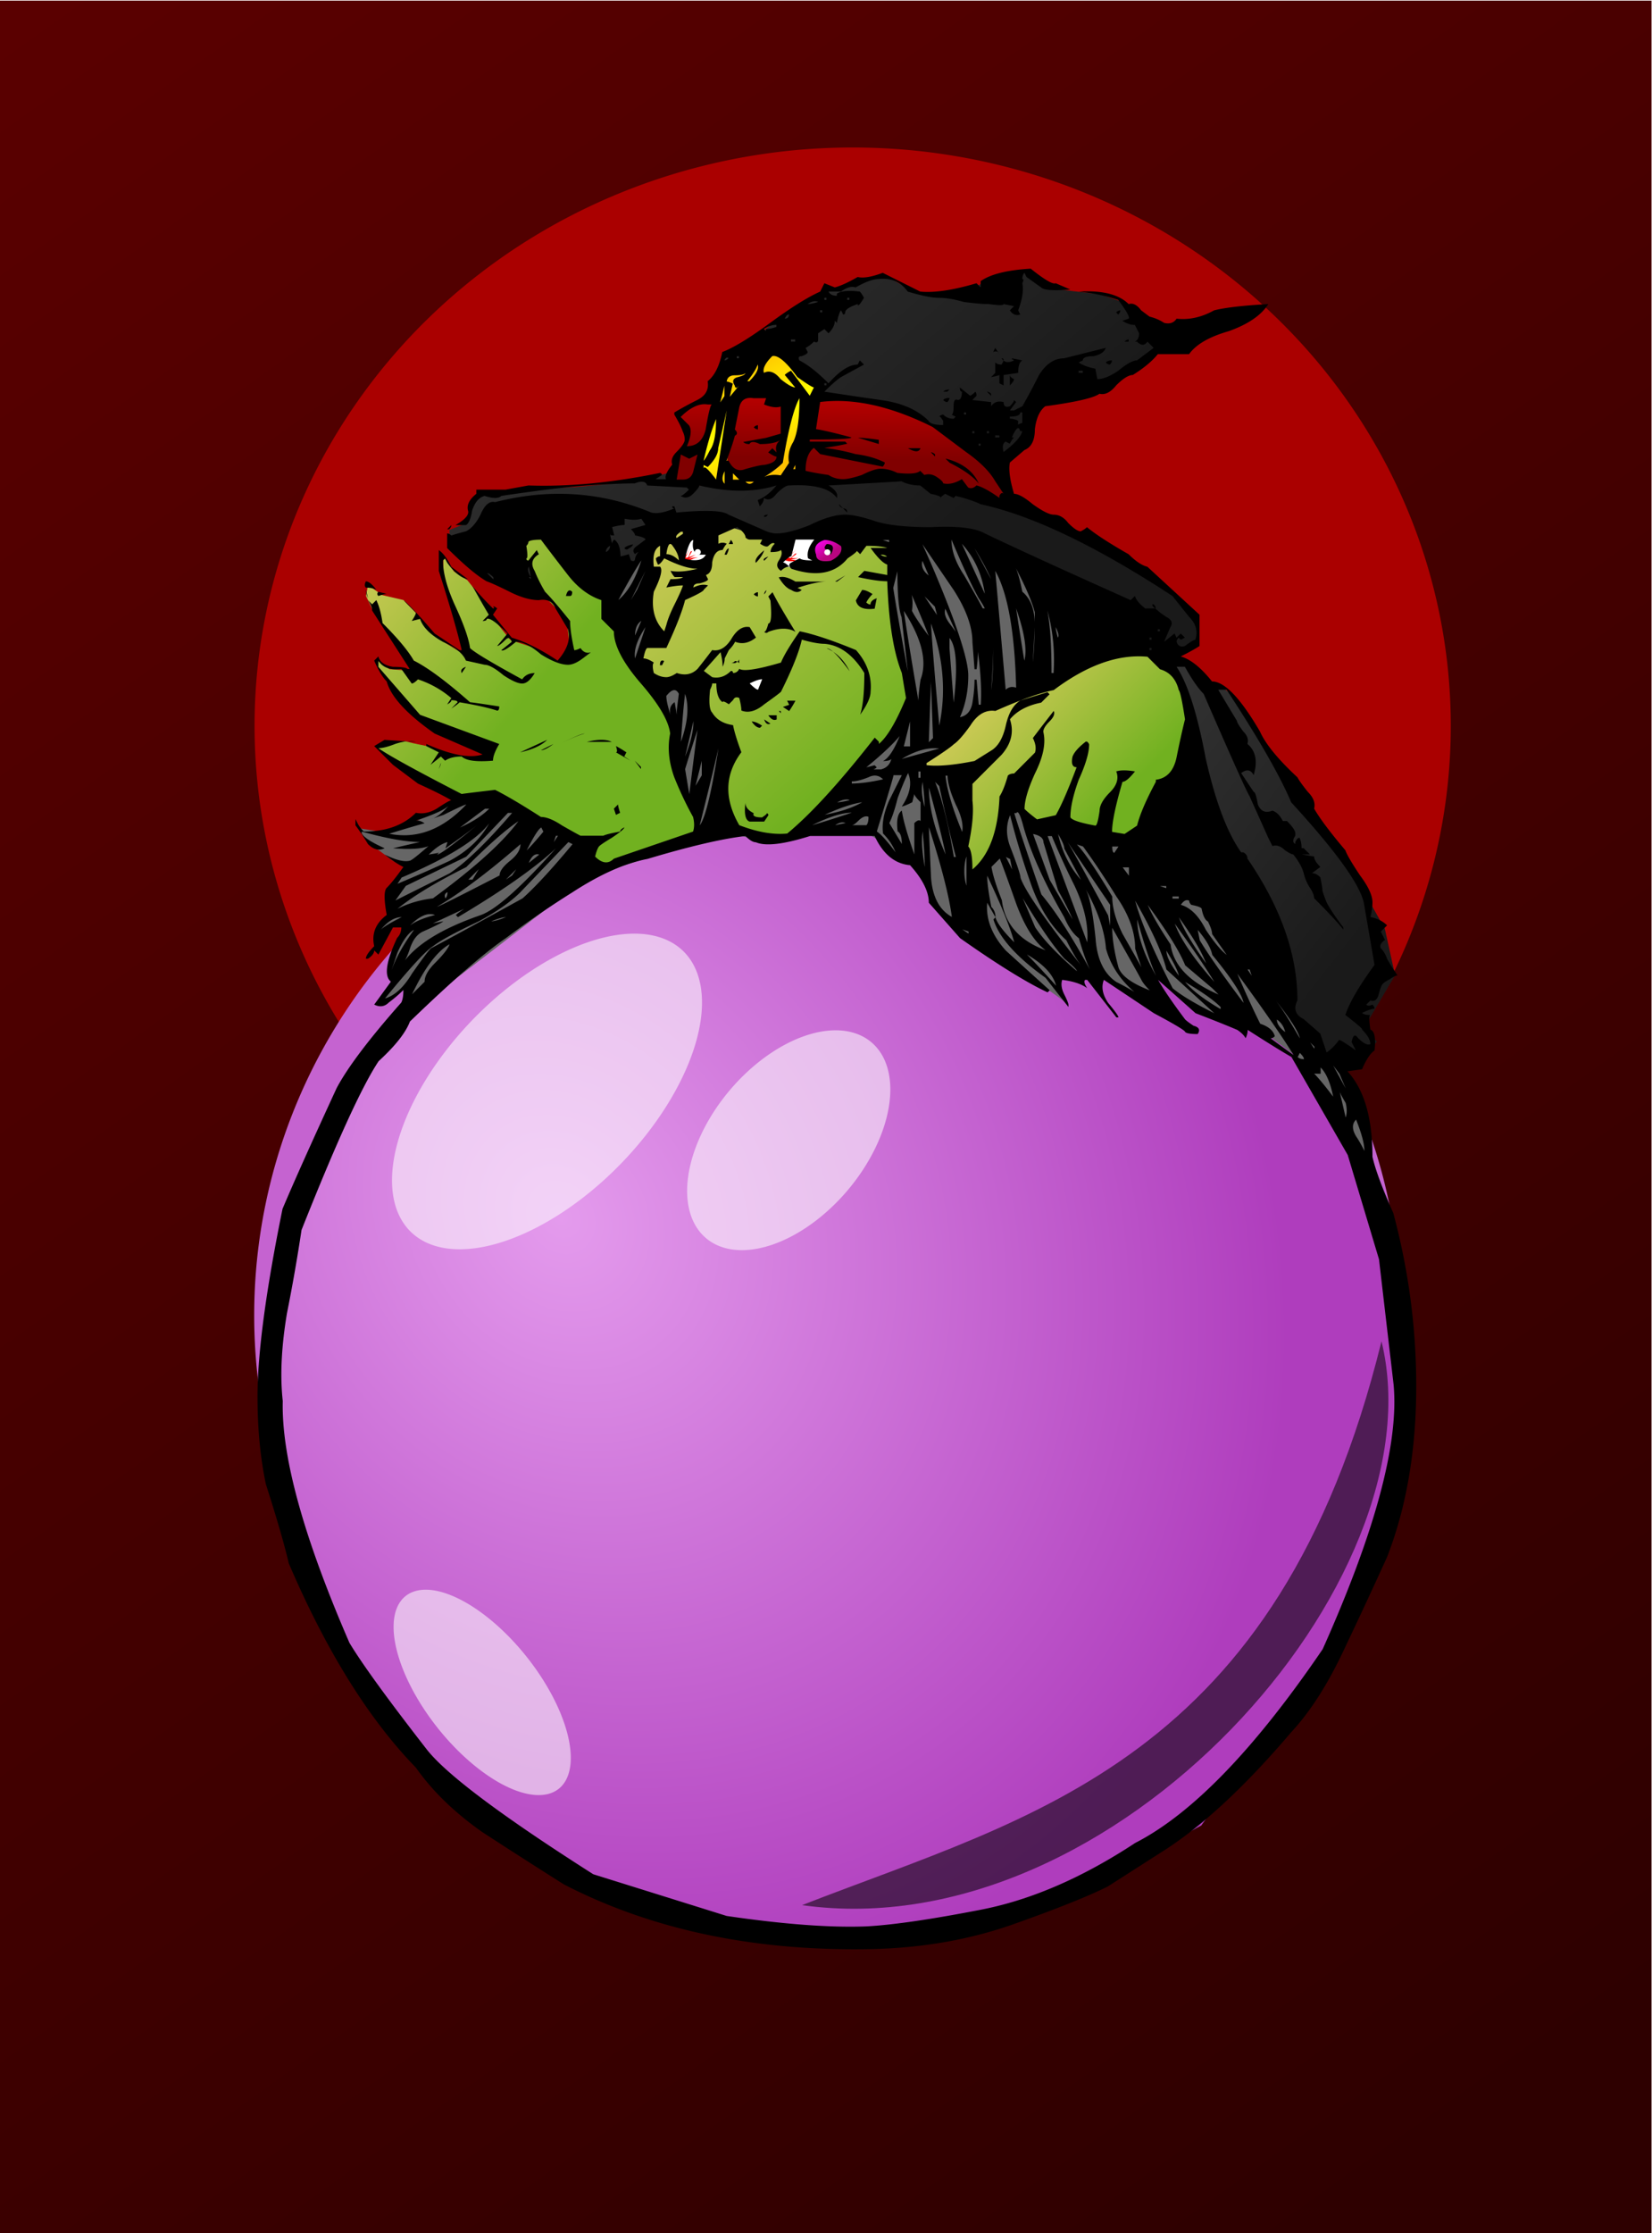
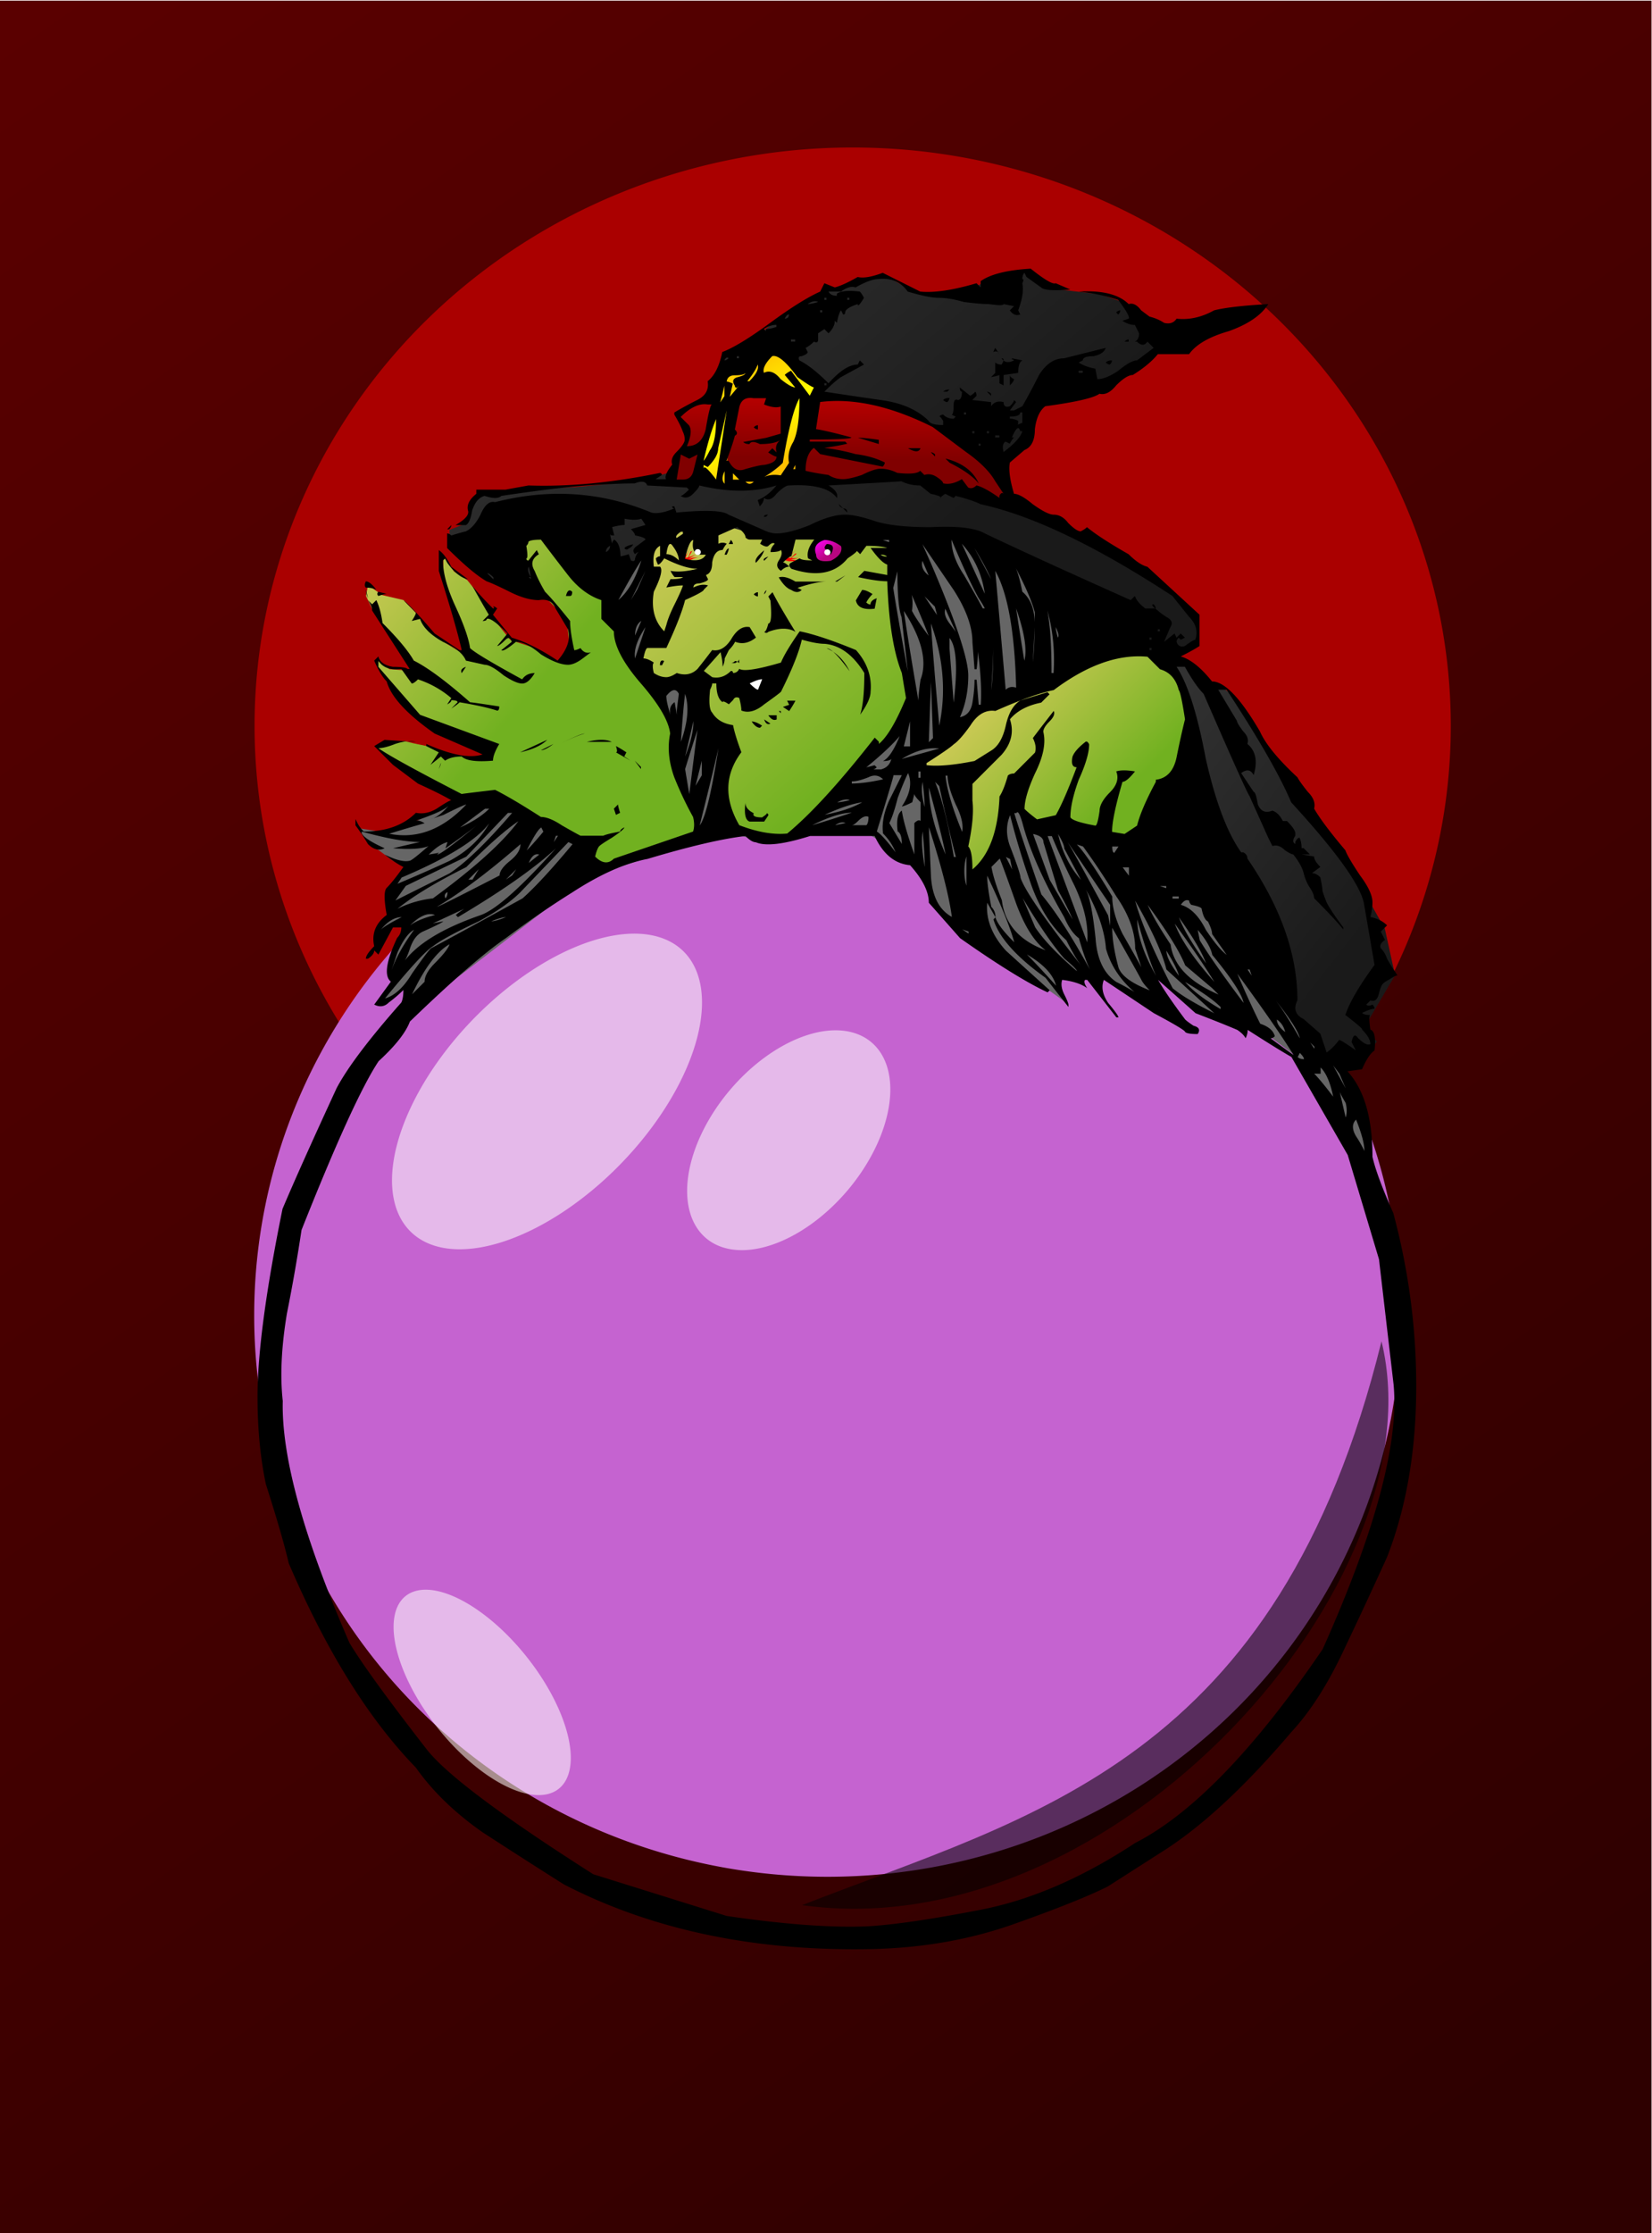
<svg xmlns="http://www.w3.org/2000/svg" xmlns:xlink="http://www.w3.org/1999/xlink" viewBox="0 0 740 1000">
  <defs>
    <linearGradient id="i" y2="221.49" xlink:href="#a" gradientUnits="userSpaceOnUse" x2="293.5" gradientTransform="matrix(1.843 0 0 -1.843 155.62 2103.1)" y1="346.49" x1="399.18" />
    <linearGradient id="b">
      <stop offset="0" stop-color="#1a1a1a" />
      <stop offset="1" stop-color="#424242" />
    </linearGradient>
    <linearGradient id="c" y2="-2163.3" gradientUnits="userSpaceOnUse" x2="139.71" gradientTransform="translate(-2.044)" y1="-253.85" x1="1501.3">
      <stop offset="0" stop-color="#2e0000" />
      <stop offset="1" stop-color="#5a0000" />
    </linearGradient>
    <linearGradient id="n" y2="271.86" xlink:href="#b" gradientUnits="userSpaceOnUse" x2="432.4" gradientTransform="matrix(2.044 0 0 -2.044 111.08 2147)" y1="409.74" x1="609.17" />
    <linearGradient id="m" y2="165" gradientUnits="userSpaceOnUse" x2="333.25" gradientTransform="matrix(1.843 0 0 -1.843 170.78 2124.8)" y1="207.25" x1="356.25">
      <stop offset="0" stop-color="#ffc100" />
      <stop offset=".5" stop-color="#ff0" />
      <stop offset="1" stop-color="#ffce00" />
    </linearGradient>
    <linearGradient id="l" y2="166.75" gradientUnits="userSpaceOnUse" x2="399.75" gradientTransform="matrix(1.843 0 0 -1.843 170.78 2124.8)" y1="205" x1="399">
      <stop offset="0" stop-color="maroon" />
      <stop offset="1" stop-color="#c50000" />
    </linearGradient>
    <linearGradient id="k" y2="-55" xlink:href="#b" gradientUnits="userSpaceOnUse" x2="223" gradientTransform="matrix(1.843 0 0 -1.843 170.78 2124.8)" y1="221" x1="459" />
    <linearGradient id="g" y2="280.36" xlink:href="#a" gradientUnits="userSpaceOnUse" x2="487" gradientTransform="matrix(1.843 0 0 -1.843 155.62 2103.1)" y1="342.36" x1="551" />
    <linearGradient id="h" y2="251.56" xlink:href="#a" gradientUnits="userSpaceOnUse" x2="139.65" gradientTransform="matrix(1.843 0 0 -1.843 155.62 2103.1)" y1="324.75" x1="226.63" />
    <linearGradient id="a">
      <stop offset="0" stop-color="#71b120" />
      <stop offset="1" stop-color="#d4cc5a" />
    </linearGradient>
    <linearGradient id="j" y2="244.92" gradientUnits="userSpaceOnUse" x2="372.74" gradientTransform="matrix(1.843 0 0 -1.843 170.78 2124.8)" y1="253.06" x1="378.41">
      <stop offset="0" stop-color="#b90680" />
      <stop offset="1" stop-color="#f0f" />
    </linearGradient>
    <filter id="r" height="1.347" width="1.336" color-interpolation-filters="sRGB" y="-.174" x="-.168">
      <feGaussianBlur stdDeviation="20.958" />
    </filter>
    <filter id="q" height="1.545" width="1.632" color-interpolation-filters="sRGB" y="-.273" x="-.316">
      <feGaussianBlur stdDeviation="11.585" />
    </filter>
    <filter id="p" height="1.573" width="1.619" color-interpolation-filters="sRGB" y="-.286" x="-.31">
      <feGaussianBlur stdDeviation="13.023" />
    </filter>
    <filter id="o" height="1.394" width="1.34" color-interpolation-filters="sRGB" y="-.197" x="-.17">
      <feGaussianBlur stdDeviation="9.587" />
    </filter>
    <filter id="d" height="1.492" width="1.483" y="-.246" x="-.242">
      <feGaussianBlur stdDeviation="54.776" />
    </filter>
    <filter id="e" height="1.947" width="1.927" y="-.473" x="-.463">
      <feGaussianBlur stdDeviation="110.049" />
    </filter>
    <radialGradient id="f" gradientUnits="userSpaceOnUse" cy="569.36" cx="254.56" gradientTransform="matrix(1.492 -2.186 -1.854 -1.265 1300.6 2329.9)" r="279.81">
      <stop offset="0" stop-color="#e49bed" />
      <stop offset="1" stop-color="#af3dbd" />
    </radialGradient>
  </defs>
  <path transform="translate(-54.335 1060.138) scale(.489)" fill="url(#c)" d="M111.08-2167.4h1512.9V-123H111.08z" />
  <path d="M674 307a272 267 0 11-544 0 272 267 0 11544 0z" transform="matrix(.985 0 0 .97 -14.022 27.242)" filter="url(#d)" fill="#a00" />
  <path d="M670 599a285 279 0 11-570 0 285 279 0 11570 0z" transform="translate(23.764 49.302) scale(.901)" filter="url(#e)" fill="#c563d0" />
-   <path d="M637.94 1366l-121.04-93.111-74.489-87.524-65.177-135.94-14.898-169.46 27.933-158.29 65.177-113.6 108.01-117.32 139.67-70.764 87.524-22.347 167.6-7.449 148.98 50.28 104.28 55.866 124.77 176.91 57.729 130.35-7.449 141.53-24.209 165.74-61.453 87.524-80.075 143.39-104.28 59.591-67.04 18.622-193.67-14.898h-85.662l-65.177-18.622z" fill="url(#f)" transform="matrix(.489 0 0 -.489 -54.335 1060.138)" />
  <path d="M291.847 244.612l-9.468 10.82-11.272 13.976-22.542 32.011-37.421 55.003-11.722 4.508-13.075 6.763-14.428 4.96-11.271-1.804 4.058 6.763 4.399 2.705 6.817 5.069 7.269 3.046-7.665 9.017-.45 11.272-5.411 8.115v7.665l7.665-11.272s6.311-2.705 6.311-.902c0 1.804-3.607 6.763-3.607 6.763l-4.508 11.723.45 7.213-6.311 11.272 13.075-7.214s-.45 10.82 1.352 10.82 79.352-60.412 79.352-60.412l52.298-16.23 14.427-2.255 13.075 2.705 20.289-4.96 24.797 1.353 7.664 4.509 3.607 6.312 11.272 3.607 5.41 9.468 2.254 7.664 10.37 10.37 3.607 5.861 21.64 12.624 14.428 9.017 9.468 6.763-4.057-8.566 1.352-4.96 7.214 3.156 5.861-.901s4.509-4.509 4.509-2.254 17.583 11.271 17.583 11.271l10.37 4.058-5.41-12.173 3.606-1.804 9.919 10.37 14.878 7.665 18.936 4.508 23.444 17.583 8.566 18.937 18.936 25.698s-5.86-27.502-6.311-29.756c-.451-2.254-7.214-17.133-7.214-17.133l-7.214-3.606-21.19-28.855-37.872-51.398-32.01-15.33-17.132-5.41s-7.214-104.145-9.469-105.95c-2.254-1.803-36.97-24.346-36.97-24.346l-46.888-4.96 8.115 16.683-1.804 16.23 5.862 30.659 7.213 16.23-13.525 15.78-11.722 11.272-27.503 27.502-3.155 4.509-13.075-.902-18.035-4.96 2.705-37.42-17.132-23.445-16.23-.901s-9.92-9.469-8.116-10.821c1.804-1.353 5.862-12.624 5.862-12.624l-.902-25.248z" fill="#666" />
  <path d="M1136.8 1572.9l-74.201-36.409-49.774-15.67-28.113-23.966-10.6-16.13-20.278-12.904 6.452-5.07 37.792-2.304.461-34.566-4.609-33.644s4.148-4.609 4.148-6.913c0-2.305 3.687-28.113 3.687-28.113l19.818 26.73 16.592 55.767 16.591-24.426s40.557-5.07 41.018-7.374c.461-2.304 60.374-14.748 62.218-14.287 1.844.46 42.861 75.583 42.861 78.349 0 2.765.922 48.392.922 50.235 0 1.843-21.2 41.018-21.2 41.018l-24.426 9.678z" fill="url(#g)" transform="matrix(.489 0 0 -.489 -54.335 1060.138)" />
  <path d="M462.61 1486.8l18.901 2.607 7.821-1.955 15.643-3.26 15.643-8.472h16.294l9.125-2.607s11.08-4.563 12.384.651c1.304 5.215-.652 12.385-.652 12.385l-59.963 22.16-24.116 28.026-12.384 13.687-4.888 8.473.326 4.562 11.08-7.821 17.598-1.304s11.732-1.955 9.777.652c-1.956 2.607-27.375 31.937-27.375 31.937l-15.643 23.464-5.866 12.384 1.955 9.777 13.036-9.125 19.553-4.563 14.99-15.643 7.822-13.036 9.777-7.17 24.767-14.99-4.563 26.723-16.946 42.365.652 21.508 9.777-13.687 12.058-7.821 8.147-10.102 14.339-21.183 3.91-7.17 13.036-16.294 21.51-7.17 15.642-10.428 14.991-3.91 1.956 18.25-2.607 22.812-24.767 24.768-14.991 33.24 2.607 20.205s22.812-2.607 26.723-7.17c3.91-4.562 45.624-49.535 45.624-49.535l14.99-20.857s5.215-33.24 7.822-35.196c2.607-1.955 16.294-26.723 16.294-26.723l13.035-19.553 14.34-19.553-.653-33.24s7.17-21.508 8.473-24.116l11.08-22.16-2.607-20.205-40.41-14.339-46.928-17.598-14.339 27.375-35.196 17.598c-2.607 1.304-50.187 23.464-50.187 23.464l-26.723-1.955-34.544 18.25-30.633 16.946-13.035 13.036z" fill="url(#h)" transform="matrix(.489 0 0 -.489 -54.335 1060.138)" />
  <path d="M721.58 1688.5l-14.748-22.122-4.148-25.348s-.922-32.261.922-33.183c1.843-.922 3.687-26.27 3.687-26.27s-10.14-5.991-8.757-8.296c1.383-2.304 0-15.67 0-15.67s6.452-15.67 12.444-15.67c5.992 0 38.713.461 38.713.461l14.287-39.174 10.6-10.139 4.609-15.209-4.148-52.54s-.46-16.13 2.305-16.13 26.27-6.452 26.27-6.452 14.287-4.148 17.513-4.148c3.226 0 21.66 3.226 21.66 3.226l70.515 81.114 7.374 1.843 25.809 40.097-7.374 28.573-12.444 56.228 2.304 40.096-1.383 18.435-48.853 13.365-37.33-5.07-20.279-2.304-23.044 8.756-36.409 8.296z" fill="url(#i)" transform="matrix(.489 0 0 -.489 -54.335 1060.138)" />
-   <path d="M311.559 239.182c-1.573.787-4.982 3.54-4.982 4.326s-.524 8.39-.524 8.39 7.21 1.442 8.127 1.18 4.982-6.817 4.982-6.817zM369.11 240.112l-4.982 4.063.918 4.85.262 3.67-8.914 1.18h-6.03s-1.442-.786-.393-2.097 2.753-5.243 3.146-6.03c.393-.786 2.884-6.16 2.884-6.16z" fill="#fff" />
  <path d="M878.3 1675.7c-1.876.268-14.74-1.608-14.74-1.608l-8.04-5.628s1.34-12.596 1.34-13.936 5.628-5.092 7.236-5.092 18.224 6.164 19.832 6.968 1.34 17.688-5.628 19.296z" fill="url(#j)" transform="matrix(.489 0 0 -.489 -54.335 1060.138)" />
  <path d="M306.496 249.454l1.19-1.448 1.435-2.802-2.053 4.554 1.178-.179 1.125-2.625.692-.206-1.486 2.523.383.073 2.661-1.015-3.186 1.936s1.686-.561 2.186-.561 2.125-.25 2.125-.25l-2 .625-2.625 1.125-1.75.25z" fill="red" />
  <path d="M522.89 1667.1v15.67l12.904 5.07 7.835 16.13 9.217 13.366 10.14-.922 37.791 4.148 36.87 1.382 55.305 5.07 35.487 9.217 5.53 17.052 5.992 8.757-.46 14.748s-9.218 10.6-6.914 12.444c2.305 1.843 29.035 14.748 29.035 14.748l14.287 39.174 29.957 17.974 12.444 10.139 27.192 17.052 21.661 10.6 3.226 3.687 12.444.922 17.974 7.374 21.2 5.07 24.887-14.749 17.513-4.609 31.8 2.766 18.435 11.983 40.096 9.217 7.374-11.522 21.661-6.452 35.026-4.148 25.81-8.756 42.4-38.713-16.132-5.53-13.826-11.062-36.87-22.583-58.07-9.678-8.295-25.81-5.992-15.67-20.739-20.738 16.592-34.566 33.183-18.896 53.001-22.122 41.018-28.574 35.026-29.496 3.687-23.505-6.452-7.835-24.426-11.061-39.174 12.904-95.862 78.349-46.087 23.044-106 8.756-60.835-9.678h-23.044l-55.766 16.131-28.574-12.444s-27.192-17.052-25.809-19.357c1.383-2.304-11.061-19.818-13.826-19.818-2.765 0-51.157 13.826-52.54 18.435-1.383 4.609-49.314 35.026-48.392 30.88.922-4.149 3.226-34.567 3.226-34.567l11.522-8.296s4.609-20.278 2.305-20.278c-2.305 0-29.496 5.992-34.566 6.913-5.07.922-11.522 6.453-11.522 6.453z" fill="url(#k)" transform="matrix(.489 0 0 -.489 -54.335 1060.138)" />
  <path d="M334.205 303.747c1.578-.225 12.399-.901 11.497-.45-.901.45-4.959 10.82-6.086 10.369-1.127-.45-14.428-6.312-5.41-9.919z" fill="#fff" />
  <path d="M724.76 1727.1c0 2.765 9.678 27.652 9.678 27.652l5.07 6.452v14.287s-9.217 12.444-6.913 13.365c2.304.922 28.113 13.365 28.113 13.365l15.209-6.452s22.122 15.209 24.887 15.67c2.765.46 31.8-5.991 31.8-5.991s9.678.921 12.444 0c2.765-.922 7.374-7.835 7.374-7.835l10.139 7.374 39.174-2.766 46.548-13.365 34.105-22.122 47.47-26.27 8.757-37.792s-57.61 16.592-59.454 17.513c-1.843.922-53.46 11.061-53.46 11.061l-27.653-4.147-31.8-1.844-46.548 3.226s-18.435-9.217-20.739-9.217c-2.304 0-39.174 3.226-39.174 3.226z" fill="url(#l)" transform="matrix(.489 0 0 -.489 -54.335 1060.138)" />
  <path d="M768.08 1799.9l-4.148-16.131-7.374-18.435-4.148-28.113s5.53-11.983 7.374-12.444c1.844-.46 21.661-4.148 21.661-4.148l36.87 3.687 23.505 4.148 13.365 61.757 7.835 23.044-31.8 29.035-20.278 2.304-38.253-21.66-4.148-17.053s.461-11.983 3.687-11.06c3.226.921 27.652 14.747 29.957 14.747 2.305 0 29.496-8.295 29.496-8.295l-1.382-28.574-5.07-25.81s-10.139-9.217-11.983-10.138c-1.844-.922-21.2-3.226-21.2-3.226l-15.67 7.834 5.53 35.948-3.687 14.748-6.452-2.304z" fill="url(#m)" transform="matrix(.489 0 0 -.489 -54.335 1060.138)" />
  <path d="M1188.1 1564.1s15.902-.723 19.516-9.397c3.614-8.673 10.119-16.625 10.119-16.625l11.565 2.169 15.902-13.733s27.467-44.814 28.913-47.706c1.446-2.892 31.804-42.646 31.804-42.646l33.25-48.43 21.684-39.754 6.505-8.674 12.288-21.684 9.397-42.646-23.853-40.478-4.337-8.674 11.565-11.565-12.288-15.902-15.179-3.614-21.684 6.505-13.733 18.793-23.853 26.744s-75.173 219.01-79.51 224.8c-4.337 5.783-7.228 58.548-7.228 58.548l-19.516 32.527z" fill="url(#n)" transform="matrix(.489 0 0 -.489 -54.335 1060.138)" />
  <path d="M352.616 249.112l1.646-.899 2.377-2.063-3.606 3.458 1.16.273 2.024-2.014.719.067-2.321 1.785.327.21 2.848.053-3.678.606s1.773.11 2.237.296c.464.187 2.065.562 2.065.562l-2.089-.167-2.855.063-1.717-.422z" fill="red" />
  <path d="M344.174 365.084c-1.243 1.867-1.867 2.8-1.867 2.8h-6.536c-1.866-.621-2.49-3.422-1.866-8.401 0 1.868 1.247 3.423 3.733 4.668-.622 1.245.624 1.867 3.734 1.867 1.87-1.244 2.494-1.867 1.87-1.867.624 0 .932.311.932.933M297.497 296s-.309.624-.932 1.867h-.935c0-1.867.623-2.488 1.867-1.867m43.876 28.94l-.932.934c-1.247 0-2.49-.933-3.734-2.802 1.243 0 2.802.624 4.666 1.869m3.736-.934c-1.243.622-2.178 0-2.802-1.868l2.802 1.868m2.798-3.734v1.866c-1.243.624-2.487 0-3.733-1.866h3.733m1.87-.934l-.935-.933h.935v.933m-18.673-22.405c-.62-.622-1.243-.933-1.863-.933-.624.623-1.247.935-1.87.933h1.87c1.242-.622 1.863-1.243 1.863-1.867v1.867m-47.61-53.212c0 .622-.623 1.245-1.865 1.866-.624.624-1.244.624-1.868 0 0-.62 1.244-1.244 3.734-1.866m72.817 70.014c-.625 1.245-1.56 2.802-2.802 4.669l-2.803-1.867 2.803-.934-.931-1.868h3.733m-16.804-48.544v1.869c-.624 0-1.247-.312-1.871-.936.624-.621 1.247-.931 1.871-.933m16.804 17.736c-3.115-1.866-7.16-1.866-12.14 0-.623.624-1.242.624-1.866 0 .624 0 1.243-1.243 1.866-3.733 1.246 0 1.556-3.421.936-10.268l-.936-1.866 1.87-1.869c1.863 3.735 5.289 9.647 10.27 17.736m-13.071-18.67c0 .624-.311 1.245-.935 1.867 0-.622.311-1.243.935-1.867m-16.803-18.67c0 .623-.313 1.557-.935 2.8h-.936c.623-1.867 1.247-2.8 1.87-2.8m54.147 54.978c-2.49-4.978-5.912-8.402-10.268-10.27 1.866 0 5.288 3.423 10.268 10.27m-52.278-56.945h-1.866l.932-1.868c.623.624.93 1.245.934 1.868m14.002 2.8c-.62 1.868-1.866 3.736-3.733 5.603-.624-1.245.62-3.112 3.733-5.602m1.867 2.8l-1.867 1.866c-.62-.621 0-1.242 1.867-1.866m26.14 11.203c-3.11 0-7.467.934-13.07 2.8l1.87.934c-1.246 1.245-2.801 1.245-4.671 0-1.867-.622-3.735-2.488-5.601-5.602 1.866-.622 4.357 0 7.471 1.868h14.002m8.401-2.801l-3.737 2.801h-.931l4.668-2.801m14.005 10.268c-.003 0-.315 1.557-.935 4.669-4.98.623-7.777-.622-8.401-3.733 0 0 .931-1.555 2.801-4.669 1.243 0 2.799.624 4.665 1.867-1.243 1.247-2.178 2.49-2.801 3.735.623.622 1.247.933 1.87.933 0-1.245.931-2.178 2.801-2.802m-19.605-22.404c0 .624-.314 1.558-.935 2.8 0 0-.935-.933-2.798-2.8 0-.62.308-1.244.932-1.866 1.866 0 2.801.622 2.801 1.866m-33.607-55.08v1.866c-.623 0-1.247-.31-1.87-.932.623-.622 1.247-.934 1.87-.934m54.142 6.535v1.867l-9.336-2.802c1.87 0 4.98.312 9.336.935m18.67 3.733c-.623 1.869-2.49 1.869-5.6 0h5.6m6.536 3.734l-1.867-1.867c.624 0 1.245.312 1.867.935v.932m19.606 12.137c-2.49-3.112-6.847-6.224-13.07-9.335l-1.867-1.867c7.466 1.867 12.447 5.602 14.937 11.202m-252.993 199.81c-2.49 1.246-4.977 4.668-7.467 10.268-1.866 5.604-2.801 8.406-2.801 8.406 1.866-5.603 5.292-11.828 10.269-18.674M624.24 619.868l-6.536-56.015-14.002-46.677-25.21-43.876c-4.356-2.487-10.89-6.536-19.6-12.135 0 1.243-.312 2.49-.936 3.733-.623-1.243-1.866-2.49-3.733-3.733-4.356-1.867-10.58-4.357-18.67-7.47l-16.804-14.933c2.49 4.357 6.532 10.268 12.135 17.735.623.623 1.866 1.555 3.733 2.801 2.49.624 3.114 1.867 1.871 3.734-3.114 0-4.98-.308-5.604-.932 0-.623-4.668-3.425-14.002-8.405 0 0-7.47-4.976-22.407-14.933-1.243 3.11-.623 6.536 1.87 10.269 3.11 3.733 4.665 5.912 4.665 6.535h-.931s-4.358-5.603-13.07-16.803h-.932c-.624.623-.315 1.866.931 3.733-2.49-1.867-6.226-3.11-11.204-3.733-.622 1.866-.31 4.045.935 6.535 1.244 2.487 1.868 4.045 1.868 4.665v.935c-2.49-3.113-5.916-7.47-10.272-13.07-13.07-9.333-20.846-18.05-23.339-26.138l.935-.934c.623 2.49 3.422 6.224 8.402 11.202-1.866-6.845-5.912-16.803-12.135-29.874 0 3.113.62 7.78 1.867 14.003 1.247 1.245 1.866 2.802 1.866 4.669 0 0-1.243-2.179-3.733-6.535-.624 7.468 2.178 14.625 8.402 21.472a4986.39 4986.39 0 0019.605 17.735l-.935.935c-9.334-4.357-22.404-12.447-39.208-24.272l-14.002-15.87c-.004-4.979-2.801-10.58-8.406-16.804-6.842-.622-12.134-4.978-15.868-13.07H362.85c-11.826 3.735-19.916 4.669-24.274 2.8-1.244 0-2.802-.934-4.669-2.8-10.58 1.245-25.205 4.669-43.875 10.268-9.96 1.869-21.16 6.847-33.607 14.938-9.96 6.225-19.917 13.07-29.873 20.539-9.962 6.848-24.274 19.295-42.945 37.342-1.868 4.976-6.536 10.892-14.002 17.739-7.47 11.2-18.982 36.408-34.543 75.614a780.278 780.278 0 01-6.534 37.344c-2.49 14.937-3.114 28.007-1.867 39.207-.624 24.898 9.336 60.995 29.874 108.294 5.599 9.333 17.114 25.202 34.538 47.608 8.714 11.2 33.607 29.875 74.69 56.015-.005 0 19.913 6.22 59.743 18.668 25.517 3.737 46.366 5.292 62.545 4.671 11.827-.623 28.942-3.113 51.344-7.47 22.403-4.357 45.434-14.313 69.08-29.874 25.517-13.066 53.525-42.01 84.022-86.82 23.651-52.9 34.228-92.421 31.741-118.56M201.394 422.808c-5.596 3.113-11.2 10.58-16.804 22.408l5.604-5.604c0-2.486 1.555-5.289 4.668-8.402 3.734-3.733 5.912-6.531 6.532-8.402m-21.469-12.135c-3.11 0-6.224 1.867-9.337 5.6 1.247-1.243 4.357-3.11 9.337-5.6m14.937-.935c-3.113-1.243-6.846.312-11.203 4.67 2.49-1.868 6.223-3.423 11.203-4.67m14.936 10.27c-1.87 1.867-4.668 4.355-8.404 7.469 1.87-1.867 4.671-4.357 8.404-7.469m-9.336-20.539c-1.244.624-1.555 1.558-.932 2.802.624-.623.932-1.557.932-2.802M256.477 378c-1.247-.622-1.87-.932-1.87-.934l-21.47 22.405c-4.356 4.357-10.58 8.714-18.673 13.07-10.576 4.98-17.423 8.714-20.537 11.2-3.11 1.87-10.268 9.649-21.468 23.34 4.357-1.24 8.397-4.978 12.131-11.2 4.358-6.224 7.16-9.958 8.405-11.204 9.334-4.979 23.028-12.447 41.074-22.404 5.604-4.98 13.07-13.07 22.408-24.274m-47.614 25.207c-1.243.621-2.489.934-3.733.934.62 0 1.867-.313 3.733-.934m40.143-23.339c-9.333 8.714-23.958 18.983-43.876 30.808l-.935-.935c.624-.622 1.87-1.556 3.733-2.8 0 0-4.664 2.178-14.002 6.535l4.67-.933c-.62.623-3.734 2.178-9.334 4.668-2.494 1.245-4.357 3.734-5.603 7.467-1.248 3.737-2.487 6.223-3.735 7.47 5.601-8.714 17.427-16.182 35.475-22.407 6.847-2.488 18.046-12.447 33.606-29.873m-22.403 30.808c-1.247 0-3.425.621-6.536 1.867 1.244 0 3.425-.622 6.536-1.867m-7.467-42.01c-5.603 7.467-18.673 15.56-39.211 24.271l-1.867 2.802a680.319 680.319 0 0023.336-10.269c8.093-4.357 14.005-9.958 17.742-16.805m13.066-.934c-5.599 3.736-13.381 10.581-23.338 20.54-13.69 6.846-23.959 13.07-30.806 18.67 4.977-2.489 10.269-4.045 15.869-4.667 18.675-13.692 31.429-25.206 38.275-34.543m-2.797-3.733h-1.87L208.863 383.6l-27.073 13.07-4.668 6.536 24.271-12.137c7.47-4.978 16.807-14.002 28.01-27.072m-14.94 25.205l-4.666 4.669h1.868l2.798-4.669m18.674-11.204c-14.317 12.45-26.763 21.784-37.34 28.007.619 0 9.953-4.666 28.003-14.003 0-1.866 1.555-4.044 4.669-6.533 3.113-2.49 4.668-4.98 4.668-7.47M223.8 396.67c-2.49 2.49-3.733 3.735-3.733 3.733l3.733-3.733m-14.937-36.41c-.62 0-4.045 1.558-10.268 4.67l-5.6 1.866c2.486-.622 5.288-2.8 8.398-6.536-1.24 1.87-6.532 4.359-15.868 7.469 1.243-.621 2.801-.31 4.668.934-2.49.623-7.782 2.18-15.872 4.668 12.447 2.49 23.962-1.867 34.542-13.07m4.669 9.335c-3.11 2.49-7.782 5.913-14.002 10.27 0 0 .308-.933.931-2.801-2.486.623-5.288 2.49-8.402 5.602 3.738-.622 5.292-.934 4.67-.934l-.932.934c1.243 0 7.155-4.357 17.735-13.07m17.735 19.605l-4.664 4.669 2.801-1.87 1.863-2.799m-12.132-27.072h-1.87c-2.486 1.867-6.223 4.667-11.2 8.402 5.6-2.49 9.958-5.29 13.07-8.402m22.404 20.538c-1.866-.622-3.422.623-4.669 3.734l4.67-3.734m1.866-10.27l-.931-1.866c-1.248.622-3.426 4.045-6.537 10.269 1.864-1.867 4.357-4.67 7.467-8.402m6.536 1.866h-.935l-.936 2.8 1.87-2.8m64.414-20.536c-.623 4.978-.931 7.468-.931 7.466.623-4.978.931-7.466.931-7.466M221 259.439v-.934c-1.243-1.242-2.178-1.864-2.798-1.866l2.798 2.8m100.824 75.62c-1.866 8.092-4.668 19.605-8.401 34.54 2.487-3.11 5.288-14.623 8.401-34.54m-7.47 5.601l-2.8 11.202 2.8-4.667v-6.535m-1.865-14.003c-1.245 3.735-3.115 9.646-5.601 17.737l1.866 11.203c2.49-19.915 3.735-29.562 3.735-28.94m-1.867-3.736a25583.179 25583.179 0 01-3.734 15.873c2.486-6.224 3.734-11.514 3.734-15.873M237.792 259.341c0-1.243-.308-3.11-.931-5.6-.623 1.245-.311 2.802.931 4.666h-.931l.931.934m69.085 51.344c-.623 4.98-1.246 12.137-1.866 21.472 3.113-8.713 3.733-15.87 1.866-21.472m-2.802 0c-1.243-2.488-3.109-2.178-5.6.934 0 1.868.62 4.668 1.867 8.401-.623-2.488 0-4.355 1.866-5.602l.936 5.602v-1.866l.931-7.469m-14.933-29.874c-3.736 5.602-5.295 10.27-4.672 14.004l4.672-14.004m-1.87-2.8c-1.866 1.245-2.802 3.423-2.802 6.535l2.802-6.535m94.29 85.886c-4.357 0-10.27 1.867-17.737 5.6 4.357-1.243 10.27-3.11 17.736-5.6m-2.799 4.668c-1.243-.622-2.802-.31-4.668.932l4.668-.932m-93.355-98.956c-1.867 4.357-2.798 6.535-2.798 6.535 1.863-4.357 2.798-6.535 2.798-6.535m148.436 148.436v-.933l-2.802-.936 2.802 1.869m-47.609-58.813c-4.356.623-9.96 2.49-16.803 5.601 6.844-1.244 12.447-3.111 16.803-5.601m2.799 6.535c-1.243-.622-2.799 0-4.669 1.866-1.243 1.246-2.179 1.869-2.801 1.867h6.534c.624-.621.935-1.867.935-3.733m-8.4-7.468c-1.248-.622-3.111-.31-5.605.933 1.248 0 3.114-.31 5.604-.933m-93.355-107.36c-2.49 3.736-5.912 9.65-10.269 17.74 4.357-3.733 7.779-9.647 10.269-17.74m1.87 4.67l-6.534 13.07 2.798-4.669 3.736-8.402m-15.872-11.201c-1.247.621-1.87 1.556-1.87 2.8 1.246-.622 1.87-1.555 1.87-2.8m153.103 166.172c-1.248-9.335-4.673-22.717-10.27-40.143-.004 1.245.308 8.714.932 22.404.624 8.713 3.733 14.627 9.338 17.739M341.42 304.154c-1.245 0-3.111.623-5.601 1.867 1.866 1.868 3.114 2.801 3.737 2.801l1.864-4.668m131.634 137.235c-1.246-4.98-5.603-9.648-13.07-14.005 3.11 3.113 7.467 7.778 13.07 14.005m-58.818-53.212c0-3.734-.308-9.024-.931-15.87-.624 3.732-.311 9.024.931 15.87M403.968 347.1h-3.734c0 .622-2.49 9.024-7.467 25.206 1.863 1.245 4.666 4.357 8.4 9.334-1.244-3.11-3.111-5.911-5.6-8.4-.62-4.358.31-9.336 2.8-14.938 3.11-6.224 4.977-9.957 5.6-11.202m-8.4 1.867c-1.868-1.867-4.046-2.179-6.536-.934-3.113 1.245-5.6 1.867-7.47 1.867v.934c3.737 0 8.405-.622 14.005-1.867m-83.088-94.29c-3.734 0-8.71-1.554-14.937-4.668-1.244 1.869-2.18 2.801-2.803 2.801-.62-1.245-.931-2.178-.931-2.801.623-.622 1.247-.933 1.867-.933v-4.667c-2.49 1.245-3.421 4.357-2.799 9.335h2.8c1.242 1.245.31 4.978-2.8 11.202-1.246 7.468.31 13.382 4.666 17.736l.934-2.8c.62-2.488 1.867-5.6 3.734-9.334 1.866-3.734 3.114-6.536 3.736-8.402-1.87 0-4.357.311-7.47.933.62-1.245 1.244-2.488 1.867-3.735 3.11 0 4.98-.31 5.603-.934h-3.736c-.62-.621-1.243-1.554-1.866-2.8 3.109.624 7.158.312 12.135-.933m-23.336-13.07c-.003-.622-1.559-1.243-4.672-1.867 0-.62-.624-1.554-1.862-2.8l6.534-1.868-1.87-2.8c-1.867.624-4.357.624-7.468 0v2.8c-1.246 0-3.112.314-5.603.934l.936 3.734h-.936c-.623 0-.931-.31-.931-.933 0 .624.308 2.178.931 4.668 0-.623.312-1.244.936-1.868 1.866 1.245 2.797 3.735 2.797 7.469.624 0 1.87-.31 3.738-.934l.935 2.8c1.24.624 1.863.312 1.863-.933.623-1.867 1.247-2.8 1.87-2.8-.623 0-1.247.312-1.87.933-1.244-1.243-.932-2.488.935-3.733l3.737-2.802m123.226 126.03v-8.402c-1.866-1.867-2.797-3.112-2.797-3.733l-.936 3.733c-2.49 1.245-4.045 1.868-4.668 1.866 3.733-5.6 4.668-10.578 2.801-14.937-1.246 2.49-2.801 6.226-4.668 11.204-1.243 4.98-2.49 8.714-3.733 11.202l5.6 9.335c0-3.11-.624-4.976-1.867-5.6-.624-4.978 0-8.09 1.867-9.335.623 4.357 2.49 10.892 5.604 19.604V368.57c1.243-1.243 2.174-1.555 2.798-.934m20.54 28.941v-13.07c-.622 1.868-.935 4.047-.935 6.535 0 2.49.313 4.669.935 6.536m-27.076-84.018l-1.866-11.202c-3.733-9.336-5.912-23.027-6.534-41.076-3.11 0-7.467-.623-13.07-1.869 0 0 .934-.93 2.8-2.8 0 0 3.426.624 10.27 1.867v-4.667c-1.867-.621-4.357-3.11-7.467-7.468h7.467c-1.867-.622-4.98-.933-9.338-.933 0 0-.931 1.245-2.797 3.733l-1.867-1.867c1.243 0 0 1.246-3.733 3.734-5.604 6.846-14.007 8.404-25.21 4.668-1.243-1.245-1.243-2.178 0-2.8l3.737-1.868c.62.623 2.49.935 5.6.933l-1.867-.933c-.623-2.488.313-5.289 2.798-8.402h-8.397l-1.87 7.469c-.624 0-1.866.935-3.734 2.802.623 0 1.555.62 2.802 1.866-1.247 0-2.49.623-3.734 1.867-1.87-1.244-2.178-2.8-.935-4.67 1.244-1.865 1.56-3.42.935-4.666-.622.624-2.178.934-4.668.934 0-1.243.62-2.488 1.867-3.734-.624-.623-1.556-.311-2.802.934-.623.621-1.867.312-3.733-.934 0 0 .312-.623.932-1.868h-5.601c-.62 0-1.243-.31-1.866-.933 0-1.243-1.247-2.8-3.733-4.669 0 0-2.802 1.247-8.403 3.735v3.735c1.244-.623 2.49-.623 3.734 0-.62.622-1.243 1.555-1.866 2.8-2.49 0-4.046 1.867-4.67 5.603 0 3.11-.934 4.978-2.798 5.6l.932 1.866c0 .623-1.246 1.247-3.733 1.868-1.87 0-2.801.622-2.801 1.867 2.489-1.245 4.668-1.555 6.534-.933l-1.866 1.866c0 .624-2.802 2.179-8.403 4.67-1.246 4.977-4.044 12.134-8.401 21.469h-8.402c-.623 0-1.247 1.557-1.867 4.668 1.244 0 2.798.624 4.669 1.867-.623.623-.623 2.18 0 4.669 1.863 1.244 3.734 1.866 5.6 1.866 1.243 0 2.799-.622 4.668-1.866 3.733 1.244 6.844.62 9.335-1.867a340.82 340.82 0 006.534-8.404c3.114.624 5.915-.931 8.402-4.667 2.49-4.356 5.289-6.223 8.4-5.601 1.868 3.113 2.803 4.668 2.803 4.668-3.113 2.49-6.224 3.112-9.333 1.867-.624 1.245-1.559 2.49-2.802 3.734l-1.87 3.734c0 1.245-.308 2.49-.931 3.735 0-1.866-.313-4.044-.932-6.535l-7.47 8.402 3.733 2.8c3.114.623 5.915-.31 8.402-2.8.623 0 .93.312.934.933 1.244 0 2.178-.621 2.799-1.867 1.87 1.246 8.09.312 18.673-2.801 1.244-3.112 4.042-7.779 8.402-14.004 6.224 1.247 14.623 4.047 25.205 8.402 4.981 5.603 7.16 11.827 6.536 18.671 0 2.491-1.554 5.914-4.669 10.27 1.243-3.734 1.867-9.957 1.867-18.671-4.98-8.09-10.891-12.447-17.735-13.07-2.494 0-5.916-.622-10.269-1.867-1.246 5.601-4.36 13.382-9.337 23.339-.623.623-3.113 2.49-7.47 5.601-3.733 3.112-7.154 4.045-10.269 2.8 0-1.245-.31-3.111-.934-5.601-1.243-.622-2.179-.31-2.799.933-.623.623-1.242 1.245-1.866 1.868-1.87-1.245-2.801-1.556-2.801-.935-1.868-1.243-2.804-4.043-2.804-8.401h-1.866c0 .623-.311 1.556-.935 2.801-.62 5.603-.308 9.026.935 10.269 1.866 3.114 4.98 4.98 9.337 5.602.62 3.111 1.867 7.157 3.733 12.135-7.47 9.958-7.778 20.85-.934 32.673 8.09 3.114 15.247 4.359 21.476 3.736 10.576-8.713 23.646-23.028 39.206-42.943l1.867 1.867v.933c3.734-3.111 7.778-9.958 12.135-20.538m62.545 112.96c-4.977-3.735-9.333-10.581-13.066-20.54-3.737-10.58-6.224-17.425-7.471-20.538l-3.733 3.735c.623 3.735 2.179 8.714 4.668 14.937 1.244 10.58 7.778 18.05 19.602 22.405m14.005 9.337c0-.623-1.866-2.494-5.6-5.603-4.98-5.6-11.203-14.626-18.674-27.073l5.603 13.069c3.734 5.602 9.958 12.137 18.67 19.607m-58.812-52.283c-1.247-6.223-3.734-16.18-7.467-29.874-.005 8.713 2.487 18.672 7.467 29.874m-119.495-131.63c0-1.866-.931-4.042-2.801-6.532-1.244-1.867-2.179-.622-2.798 3.733 1.866 0 3.733.933 5.6 2.8m124.112 132.798c-1.863-6.845-4.357-17.425-7.468-31.74l-1.866-1.867c3.114 7.469 5.912 18.672 8.402 33.607h.932m-14.002-22.405c0-2.488-.308-6.222-.932-11.202-.624 3.112-.31 6.847.932 11.202m-11.2-31.74c-3.113 3.734-8.09 8.403-14.94 14.003 0 0 1.247-.31 3.736-.933.62.623.931.935.935.933-.622.623-1.247.934-1.87.934h3.733c2.49-.622 4.049-2.178 4.673-4.667-.624.621-1.87.933-3.737.933 2.49-1.245 4.975-4.978 7.47-11.203m9.333 15.87h-.935v2.802h.935v-2.802zM305.9 239.042v-.934h-.935c-1.866 1.246-2.49 2.18-1.866 2.8l2.801-1.866m147.502 150.3l-.934-4.67-1.867-.932 2.801 5.602m-137.23-140.968h-3.736c-1.867-1.243-2.49-3.421-1.867-6.534-1.247 0-2.487 2.802-3.734 8.401 4.98 1.245 8.09.623 9.337-1.867m114.823 124.161c.624-3.112-.307-7.157-2.801-12.137-2.487-5.6-3.733-9.957-3.733-13.068h-.932c.623 6.224 3.11 14.625 7.466 25.206m53.222 59.722c-1.867-2.49-4.046-6.223-6.535-11.203-6.843-6.224-12.135-14.626-15.869-25.205-3.736-10.58-6.847-20.85-9.336-30.808-1.867 4.357-1.867 9.025 0 14.004 3.113 8.09 4.668 12.758 4.668 14.001 1.867 5.602 10.891 18.673 27.072 39.211m6.534 6.535c-2.49-3.733-4.979-9.96-7.466-18.671-2.493-1.867-4.668-4.979-6.535-9.335-9.337-16.182-15.56-30.186-18.674-42.01-1.242-4.356-2.179-5.913-2.798-4.668h-.935c1.246 4.357 5.289 16.492 12.139 36.407 6.842 8.092 14.933 20.85 24.269 38.277m-70.014-103.627c-4.98-.621-10.58.933-16.803 4.669l16.803-4.669m94.285 108.289c-1.864-1.863-3.111-3.422-3.733-4.665-.625-1.247-4.981-9.025-13.071-23.34 0 4.98.935 10.893 2.801 17.737 1.248 3.733 5.913 7.159 14.003 10.268m-107.36-109.222v-11.204l-2.8 11.204h2.8m112.031 117.63c-13.07-6.846-21.16-15.87-24.273-27.075-.623-8.09-3.737-17.113-9.334-27.072 1.864 3.112 3.419 10.58 4.665 22.405.624 9.336 3.734 15.87 9.337 19.604 6.22 3.113 11.2 6.227 14.934 9.337 1.87 1.247 3.425 2.178 4.67 2.801m-39.209-40.144c-1.247-3.111-3.425-7.468-6.536-13.07l-6.534-21.472c0-1.864-1.555-3.11-4.665-3.733l7.467 20.539c2.486 4.356 5.912 10.268 10.269 17.737m6.534 10.269c.624-7.469-1.246-15.871-5.603-25.206a359.142 359.142 0 01-10.269-22.406h-1.867l17.739 47.612m30.805 14.935c-2.487-5.6-5.289-14.003-8.401-25.204 0 6.847 2.801 15.25 8.4 25.204m-6.533-3.734l-2.802-8.402c0-7.466-2.8-15.246-8.399-23.338-4.98-8.09-9.96-15.557-14.937-22.404l-2.802-.935c3.113 3.113 8.401 10.892 15.869 23.339 0 4.98 1.555 10.581 4.671 16.805 4.977 8.715 7.775 13.692 8.4 14.935m-14.003-18.67v-9.335l-19.606-28.941c.624.623 6.847 11.825 18.675 33.607l.93 4.67m49.481 37.343v-.935c-3.113-3.113-8.405-6.847-15.872-11.204 3.11 3.734 8.402 7.783 15.872 12.139m-18.674-14.94c-.623-2.487-2.486-6.22-5.599-11.2 0 2.49 1.867 6.224 5.6 11.2m-43.876-42.94l-7.467-14.004c0-1.245-.935-3.423-2.801-6.535 1.866 8.092 5.288 14.937 10.268 20.539m59.748 59.742s-7.16-6.531-21.472-19.601c-1.868-7.47-6.536-17.738-14.006-30.808 2.495 9.335 8.094 22.405 16.808 39.21 3.733 3.11 9.956 6.846 18.67 11.2M417.935 330.5l-.93-25.207c-.624 17.426-.936 26.452-.932 27.073l1.863-1.867m-105.49-126.963l-3.735 1.867s-1.243-.624-3.733-1.867c0 0-.624 3.733-1.867 11.201h2.802c2.486 0 4.042-1.245 4.665-3.734.623-2.489 1.246-4.977 1.867-7.467m298.736 311.806c0-3.114-1.247-7.782-3.733-14.006-1.867 1.867-1.867 4.357 0 7.47 1.243 1.868 2.486 4.046 3.733 6.536m-65.347-70.014l-2.798-2.802-12.14-10.269c-2.49-6.223-8.09-15.248-16.803-27.073 1.867 4.357 5.289 10.27 10.27 17.736 1.245 9.337 8.4 16.804 21.47 22.408m56.945 55.076c.624-1.862.624-4.04 0-6.534-1.867-3.11-2.798-4.977-2.798-5.6 0 .006.931 4.045 2.798 12.134m-5.6-9.333c-1.247-6.223-3.114-10.58-5.604-13.07v2.802c-4.357 0-5.6-.312-3.733-.936 2.49 2.49 5.604 6.228 9.337 11.204m-53.213-51.344c-3.733-6.224-9.645-14.934-17.735-26.14 2.487 6.848 8.398 15.56 17.735 26.14m40.143 34.542c0-.623-.624-1.559-1.867-2.802l-.935 1.867c.623.623 1.555.935 2.802.935M324.58 216.61v-5.601c-1.243 2.49-1.243 4.357 0 5.601m254.862 255.796c-4.977-8.09-13.383-20.23-25.206-36.41 3.733 8.714 7.158 16.18 10.269 22.408 3.733 1.243 5.91 3.11 6.534 5.596-.623.623-1.246.939-1.866.935 2.49 1.866 5.912 4.36 10.269 7.47m-39.207-41.077c-1.87-4.977-5.912-11.824-12.14-20.537 1.87 4.978 5.913 11.827 12.14 20.537m16.803 17.738c-.624-3.733-5.292-10.892-14.002-21.471-.624-3.114-2.801-6.848-6.534-11.204l.93 4.668c3.734 6.223 10.268 15.56 19.606 28.007m-51.344-56.949v-3.733h-2.798l2.798 3.733m70.014 70.019c-.622-2.49-1.866-4.357-3.737-5.603 0 1.87 1.247 3.733 3.737 5.603m-163.37-157.769c3.114-8.09.625-18.358-7.47-30.807 1.247 8.713 3.425 22.095 6.536 40.142 0-1.865.31-4.978.935-9.335m-81.22-89.618l-2.799-2.8v2.8h2.799m89.623 110.157c3.11-14.937 1.867-30.184-3.733-45.745.623 9.958 1.867 25.206 3.733 45.745m182.04 162.435l-2.8-6.531-2.8-3.738 5.6 10.27m-14.003-17.736v-.932l-1.866-1.87 1.866 2.802m-87.755-90.553h-2.801c0 1.867.315 2.8.935 2.8 0 0 .62-.933 1.866-2.8m-163.369-163.37h-3.733c.624.624 1.247.936 1.866.934.624 0 1.244-.31 1.867-.933m244.59 249.255c-.624-3.11-4.67-9.333-12.135-18.67 3.108 3.733 7.154 9.96 12.134 18.67M320.765 187.652c-1.866 4.358-3.733 10.581-5.599 18.672.62-.622 1.556-2.178 2.798-4.669 1.87-2.488 2.801-7.157 2.801-14.003m-1.866-6.535h-1.867c-3.733-.62-7.781 1.247-12.134 5.602l3.733 3.735c1.243 1.866.935 4.98-.936 9.335 4.357 0 7.16-2.488 8.406-7.468 1.243-7.467 2.18-11.202 2.799-11.203m203.512 216.581v-.933h-2.8l2.8.933M549.488 427.571l-6.536-9.335c0-1.245-.623-3.112-1.87-5.601-1.243-.622-2.179-2.49-2.801-5.603 0-.621-1.556-1.243-4.666-1.866-.623-.622-.935-1.246-.935-1.867-1.243-.622-2.49 0-3.733 1.867 4.357 1.245 8.09 4.978 11.204 11.201 3.733 5.602 6.844 9.337 9.337 11.204M376.781 244.598c-2.49-1.867-4.98-2.8-7.466-2.802-3.738 1.245-4.98 3.423-3.738 6.534 0 2.49 2.18 3.424 6.536 2.8 3.733-1.866 5.292-4.043 4.668-6.533M560.69 436.904l-.931-2.799h-.935l1.866 2.799m-32.675-35.475h-2.798v.936h2.798v-.936zM406.656 300.61l-2.802-24.272c-1.246-3.112-1.866-9.958-1.866-20.539l-1.867 7.469c1.243 8.092 3.422 20.539 6.535 37.342m20.537 14.002c1.867-15.556 1.247-25.204-1.866-28.94v4.667s.619 8.093 1.866 24.272m103.622 7.469c-1.246-8.09-2.177-12.444-2.801-13.068-1.243-4.978-4.046-8.09-8.399-9.335l-5.603-5.602c-13.07-1.245-27.072 3.736-42.01 14.937-6.222 1.246-14.936 4.357-26.14 9.335-4.357-.621-8.09 1.558-11.204 6.536-3.109 4.356-5.599 7.157-7.466 8.402-1.247 1.244-5.288 4.045-12.135 8.401v.934c4.977.623 12.135 0 21.473-1.867l7.466-4.669c3.11-1.866 5.289-5.6 6.536-11.202 1.246-5.601 3.424-9.335 6.534-11.204 0 0 4.046-1.242 12.136-3.733l.935.934-3.733 3.733c-6.228 1.247-10.893 3.735-14.006 7.468 1.867 5.603.623 10.894-3.734 15.87-4.357 4.36-8.714 8.715-13.07 13.071v7.469c.62 4.98 0 11.825-1.866 20.538 1.247 1.245 1.866 4.669 1.866 10.27 7.47-6.225 11.513-17.117 12.135-32.675 1.247-1.867 2.49-4.978 3.734-9.335.623-.623 1.558-.933 2.802-.935l9.336-9.335c.624-1.866.309-4.044-.931-6.533 1.862-2.49 4.976-6.536 9.333-12.137.62 1.245 0 2.801-1.866 4.666-1.87 1.869-2.802 3.426-2.802 4.67 1.246 4.979 0 11.202-3.734 18.67-3.113 6.847-4.668 12.136-4.668 15.871 1.242 1.246 3.114 2.8 5.599 4.667l8.406-1.866c2.487-4.357 5.6-11.514 9.333-21.472-1.866 0-2.49-1.555-1.866-4.667.623-1.866 2.486-4.045 5.603-6.535.62-.621 1.24-.312 1.863.933 0 3.736-1.555 9.025-4.664 15.87-2.494 6.848-3.737 12.448-3.733 16.804.618 1.245 4.351 2.49 11.199 3.733.623 0 1.247-2.176 1.867-6.533 0-2.49 1.558-5.29 4.668-8.404 3.11-3.11 4.045-6.222 2.802-9.335 1.867-.621 4.664-.621 8.399 0-2.486 3.114-4.357 4.669-5.597 4.669-3.116 10.58-4.672 18.049-4.672 22.406l5.604.933 5.6-3.736c1.243-4.976 4.045-11.51 8.402-19.603v-.933c4.98-.622 8.09-4.045 9.337-10.27 1.243-6.223 2.487-11.824 3.733-16.805M333.838 167.115c-.624.623-2.178.934-4.665.934-2.494 0-3.736 1.245-3.736 3.734v-.935c.622 0 1.559.312 2.801.935l-6.536 28.94c0 2.49-1.557 5.291-4.668 8.401l-1.866-.933v1.867c0-1.867 1.866-.31 5.6 4.668 0 0 1.87-12.135 5.604-36.41l4.664-5.6-.931.935c-.624 0-.936-.313-.932-.936-1.246-1.865-.939-3.11.932-3.733 2.486-.622 3.733-1.243 3.733-1.866m82.154 117.625c-1.87-4.978-4.98-12.446-9.337-22.405 1.867 2.49 2.487 6.224 1.867 11.202 1.243 2.49 3.733 6.225 7.47 11.203m23.336 30.808c.622-9.335-.62-22.405-3.735-39.209 2.491 5.602 3.115 13.38 1.868 23.339h-.931l-.937-12.137c0-6.845-2.797-14.626-8.4-23.34-9.338-13.691-14.003-20.537-14.003-20.537l3.733 8.403c11.2 26.138 16.804 42.942 16.804 50.41 0 6.846-1.247 13.07-3.733 18.67 3.11-.622 4.98-2.8 5.599-6.535.62-3.733.936-7.155.936-10.268h.932l.935 11.203h.931m-89.618-118.56c-1.87 1.245-4.98 1.866-9.336 1.866-2.49-1.245-4.046-1.245-4.67 0-1.242 0-2.177-.312-2.797-.933l10.268-1.869c4.357-1.243 6.535-1.866 6.535-1.866V182.05c-1.87.623-4.357.311-7.47-.935l.935-2.8h-5.604c-3.733-.622-5.91.935-6.534 4.668-1.243 6.224-1.867 9.335-1.863 9.335 1.242 1.246 1.242 2.178 0 2.8-.624 2.49-1.87 6.226-3.737 11.204h.935c1.863 3.735 4.357 4.978 7.466 3.733 4.357-1.243 7.158-1.866 8.402-1.866 3.737-.622 5.6-1.867 5.6-3.735-.619 0-1.863-.62-3.733-1.867l1.87-1.867 1.863 1.867c-.619-2.489 0-4.355 1.87-5.6m95.22 92.421c0 4.357-.309 10.892-.933 19.605.624-4.356.932-10.892.932-19.605m-25.202-14.002l-.935-3.735-4.668-4.667 5.603 8.402m-22.406-26.14c-.625-.622-1.556-.934-2.804-.934.624.624 1.556.934 2.804.934m-41.075-41.076l-.935 1.867h.935v-1.867m-31.744-35.476l-1.862 7.47 1.862-2.801v-4.668m103.623 110.156l-4.665-10.267c-.624 1.868 0 4.047 1.867 6.534 1.866 2.49 2.798 3.736 2.798 3.733m-70.949-80.285v4.668-4.668m.936-24.272c-2.491 4.358-4.98 14.003-7.471 28.94-2.49 2.49-5.911 4.98-10.268 7.468 2.49-1.866 5.603-2.488 9.336-1.868l3.734-5.6c-.623-3.11 0-6.222 1.867-9.335 1.866-3.735 2.798-10.268 2.802-19.605m40.142 64.413v-.933h-2.801l2.801.933m17.738 14.938l-2.801-6.536c-.624 2.49.308 4.669 2.801 6.536m101.754 97.087c0 .624-.308 2.18-.931 4.669 0-1.243.307-2.8.931-4.67M326.34 160.423c-.624-.622-1.248-.31-1.87.932.622 0 1.246-.31 1.87-.932m128.827 147.502c-.624-24.896-3.737-42.321-9.338-52.279 3.115 35.477 4.67 53.213 4.67 53.213 1.246-1.245 2.801-1.555 4.668-.934M339.408 163.226c-.623 1.868-2.178 4.358-4.672 7.468h.935c3.114-3.11 4.356-5.6 3.737-7.469m-8.405-3.733h-.932v.933h.932v-.933zM458.88 295.764c1.242-4.979 0-12.759-3.733-23.34 2.49 16.183 3.733 23.963 3.733 23.34M350.588 174.406h-2.802 2.802m90.552 98.021c-.623-1.243-1.555-2.8-2.798-4.669-3.114-5.6-7.16-14.313-12.135-26.138 0 4.98 1.863 10.27 5.599 15.87 4.353 7.47 7.155 12.449 8.402 14.937h.932m0-6.535c-1.244-8.711-4.665-16.18-10.27-22.404l10.27 22.404m30.808 35.476c.62-9.959-.31-19.294-2.801-28.008 1.242 6.225 1.867 15.56 1.867 28.008h.934m-8.402-27.074c-1.246-4.979-4.357-12.136-9.336-21.471 1.246 1.867 2.49 5.912 3.733 12.135 3.733 3.114 5.603 8.092 5.603 14.937-.623 11.825-.935 17.427-.931 16.804.62-4.979.93-12.447.93-22.406m-98.96-100.82c-.619 0-3.109-1.554-7.466-4.668-4.98-6.845-8.713-9.957-11.2-9.335-3.112 3.112-4.357 5.602-3.737 7.469 2.49-1.246 4.981-.312 7.47 2.8 3.11 2.49 5.288 3.735 6.536 3.735-3.114-3.734-4.673-5.602-4.668-5.602.619-.621 1.554-1.245 2.798-1.866 1.87 2.49 4.668 6.223 8.404 11.201l1.863-3.733m251.124 258.593l-4.668-27.073c-1.247-8.09-12.135-23.34-32.676-45.744-4.976-11.824-14.624-28.628-28.934-50.41h-3.738c1.867 3.112 4.67 7.78 8.402 14.002 0 .623.932 2.18 2.802 4.669 1.866 1.868 2.486 3.734 1.866 5.601 3.733 3.112 4.67 7.78 2.798 14.003-1.242-2.49-3.11-2.801-5.6-.935l5.6 8.402c.624 0 1.247 1.869 1.871 5.601 1.243 3.115 3.421 4.047 6.535 2.803 1.863.621 3.421 2.178 4.664 4.666h1.87c2.487 2.49 3.735 4.357 3.735 5.602v.933c-1.248 1.867-1.248 3.112 0 3.734v-.934c.622-1.243 1.242-1.864 1.866-1.866.62 1.245.932 2.802.935 4.668h.932c.623.622 1.555 1.557 2.801 2.8h-3.733l5.6.933c-.007 1.246.93 2.802 2.798 4.67l-3.734 2.799c1.248 0 2.49.624 3.734 1.867.623 3.113.935 4.98.935 5.601 0 .624.62 2.49 1.867 5.603 1.246 2.49 3.733 6.223 7.466 11.201v.934c-2.487-3.11-6.843-7.778-13.067-14.002-.006-1.245-.622-2.802-1.866-4.668-1.246-1.867-2.178-4.046-2.802-6.536-.623-2.488-2.178-5.289-4.668-8.401-.62 0-1.867-.622-3.734-1.867-1.866-1.867-3.737-2.49-5.599-1.867l-1.87-3.735s-2.798-6.224-8.4-18.67c-1.245-1.867-8.092-17.116-20.539-45.744-2.49-2.488-5.292-6.535-8.402-12.136h-3.733c4.98 7.469 9.337 21.162 13.07 41.076 4.357 19.294 9.645 33.297 15.868 42.009h.935c1.244.624 1.867 1.557 1.867 2.8 14.937 21.784 22.404 42.945 22.404 63.48-1.866 3.736-.931 6.535 2.802 8.401 4.98 4.357 7.466 6.535 7.466 6.535l2.802 8.402c1.867-1.243 3.733-3.11 5.603-5.6.621 0 3.111 1.555 7.468 4.665 0 .006-.624-1.24-1.868-3.734.62-3.11 1.555-3.733 2.8-1.866 2.488 2.49 4.356 3.425 5.603 2.802 0-1.867-1.247-4.045-3.733-6.536.618 0-1.87-2.178-7.471-6.535 1.866-5.6 6.222-13.066 13.07-22.403M443.936 259.36c-1.246-3.11-3.733-7.779-7.466-14.002l7.466 14.002m29.874 26.14c.623-.622.312-2.178-.932-4.668 0 .623.308 2.178.932 4.668M370.187 171.606h-.932v.931h.932v-.931zm-22.408-25.208v-.932c-1.863 0-3.733.623-5.6 1.866l.935.935v-.935c1.244 0 2.802-.31 4.665-.934m8.406 5.602h-1.87v.933h1.87V152zm93.356 69.085s-1.248-1.867-3.738-5.603c-2.49-4.357-6.847-8.713-13.067-13.07l-14.94-11.202c-18.67-9.335-35.473-13.069-50.41-11.202l-1.868 12.135c3.738.624 9.026 1.867 15.87 3.734 0 .623-6.22.935-18.668.935v.933h15.868l.936.934c-2.493.623-5.915 1.244-10.269 1.866 4.976.624 9.646 1.557 14.002 2.802 4.981.622 9.333 1.867 13.07 3.733 0 .624-.315 1.246-.934 1.867l-28.007-5.6-2.804-2.802c-2.485 1.868-3.733 5.292-3.733 10.269 2.49.623 5.913 1.246 10.27 1.866 1.87 1.247 4.048 1.868 6.534 1.868 1.87 0 4.67-.62 8.406-1.868 3.733-1.864 6.53-2.798 8.397-2.8 2.491 0 4.981.624 7.471 1.869 5.6.621 9.025.311 10.27-.935l1.866 1.866c1.866-.62 3.733-.31 5.603.936 1.863 1.245 2.798 2.178 2.803 2.8 2.485.623 5.288 0 8.397-1.868 1.87 2.491 2.802 3.736 2.802 3.734 1.248.623 2.486.312 3.734-.933 2.49.623 5.911 2.49 10.268 5.602v-.934c.623-1.245 1.247-1.555 1.87-.933M353.384 140.8c-.624 0-1.248.623-1.867 1.868 1.243 0 1.867-.622 1.867-1.868m162.435 149.365h-.935v.934h.935v-.934zM368.32 138.93h-.935v.934h.935v-.934zm-1.867-3.733c-1.247-.622-2.802-.312-4.669.933 1.244 0 2.798-.31 4.67-.933m149.365 150.3h-.935v.933h.935v-.933zM370.187 133.329h-.932v.933h.932v-.933zm149.37 148.431h-.935v.933h.935v-.933zm-80.286-83.084h-.931v.934h.931v-.934zm-2.798-5.602h-.936v.934h.936v-.934zm-56.015-59.747h-.931v.934h.931v-.934zm52.278 51.344h-.935v.934h.935v-.934zm10.27 8.402h-.936v.933h.935v-.933zm4.664 1.867h-1.867v.933h1.867v-.933zm10.269-1.867h-.932c-.624-2.488-1.87-1.555-3.733 2.8h.932c-.624.624-1.244 1.557-1.867 2.802l-1.866-.934c-1.248.622-1.556 2.178-.932 4.667 4.976-3.733 7.778-6.845 8.397-9.335m0-3.735v-4.667h-.931c0 1.245-1.555 1.869-4.668 1.867v.933c1.243 0 2.489.312 3.736.936-.005 2.49-.315 3.423-.934 2.8-.005-.622.931-1.246 2.797-1.869m27.076-23.337h-1.867v.934h1.867V166zm-287.52 175.55c0 .622-.31 1.556-.932 2.8 0 0 .312-.932.932-2.8m428.497 95.218c-.62 0-1.866.623-3.733 1.87-1.243.624-2.179 1.243-2.802 1.867-.62.62-1.243 2.178-1.867 4.669-.622 2.486-1.866 3.421-3.733 2.797l-1.866 1.867c.62.624 1.555.624 2.797 0 .625.624.936 1.247.936 1.87-1.243 0-3.113.62-5.6 1.863.62.624 1.863.935 3.734.935-.624 0-.624 2.179 0 6.535 1.866.624 2.486 3.737 1.866 9.334-1.866 1.247-3.737 4.049-5.6 8.405l-6.535.932c7.467 8.09 11.2 20.853 11.2 38.276 1.248 5.6 4.357 14.005 9.337 25.205 6.844 25.517 10.267 51.344 10.267 77.483 0 28.631-4.355 54.147-13.069 76.55a2485.072 2485.072 0 01-18.67 40.142c-7.47 16.184-15.561 28.942-24.275 38.28-21.16 24.892-40.761 42.94-58.808 54.141l-23.338 14.937c-8.714 4.357-22.719 9.957-42.013 16.804-19.29 6.846-40.142 10.58-62.545 11.203-52.899 1.244-99.269-8.405-139.094-28.942a3275.499 3275.499 0 01-36.409-23.339c-12.447-8.713-22.407-18.359-29.874-28.938-21.16-21.78-40.142-52.278-56.944-91.487-1.87-8.09-5.292-19.913-10.269-35.474-2.49-11.827-3.733-24.894-3.733-39.207 0-19.297 3.733-47.301 11.2-84.023 4.98-11.823 13.07-29.87 24.27-54.146 4.98-9.334 14.625-22.092 28.942-38.272.624-1.247.931-3.11.931-5.604-1.862 1.87-4.04 3.737-6.534 5.604-1.863 1.867-4.042 2.178-6.536.931l7.471-10.269c-3.114-2.486-2.178-9.021 2.802-19.603 1.243-1.245 1.866-2.8 1.866-4.669h-3.733l-6.535 12.138-1.87-1.867c0 1.247-.933 2.49-2.799 3.733h-.935c0-1.243 1.247-3.11 3.733-5.604-1.242-5.598.624-10.266 5.604-14.001-1.247-6.845-1.247-10.89 0-12.135 1.867-1.867 4.357-4.979 7.466-9.336-2.485-1.245-5.288-3.111-8.397-5.601 4.977 2.49 8.714 3.423 11.2 2.801.623 0 3.425-2.178 8.401-6.535-3.112 1.245-8.4 1.555-15.868.933l12.135-2.802c-6.223 0-14.937-1.554-26.14-4.666v.933c1.243 1.869 4.668 4.045 10.272 6.535-2.494 1.245-4.98.622-7.47-1.869-1.868-3.11-3.737-5.912-5.6-8.401v-2.8s.307.623.93 1.867c.624 1.244 1.556 2.49 2.802 3.735 9.958 0 17.735-2.8 23.34-8.402 3.109.623 6.222 0 9.337-1.867 3.733-2.49 5.91-3.735 6.53-3.735-3.11-1.866-8.09-4.355-14.936-7.468-2.487-1.867-6.22-4.667-11.2-8.402-1.87-1.867-4.668-4.667-8.406-8.402l4.673-2.8c-.625 0 4.04.312 14.001.933-2.49-.62-5.604-.311-9.337.934-3.11 1.245-5.6 1.867-7.466 1.867 4.357 3.11 16.803 9.958 37.34 20.538-.623 0 4.356-.622 14.937-1.866 4.977 2.488 11.827 6.535 20.541 12.135 2.486 0 5.596 1.245 9.332 3.733 4.357 2.49 7.157 4.047 8.403 4.668h10.268v.934c-1.866-.622.623-1.555 7.466-2.8 0-.622.624-1.245 1.87-1.867 0 .622-1.87 2.178-5.603 4.667-3.11 1.868-4.98 3.112-5.6 3.735-.62.621-1.244 2.178-1.866 4.666 3.11 3.114 5.91 3.424 8.401.934 0 0 11.828-4.045 35.474-12.135.623-1.867.623-4.045 0-6.535-3.11-5.6-5.912-11.514-8.402-17.738-2.49-6.845-3.113-13.38-1.866-19.605-.624-5.6-4.98-13.069-13.07-22.405-8.09-9.334-12.135-17.114-12.135-23.34l-5.6-5.6v-8.4c-5.604-1.868-10.584-5.603-14.94-11.205-4.358-5.6-8.4-10.89-12.132-15.87-3.114 0-4.981.312-5.605.933 0 .623-.31 1.247-.931 1.869.62 3.733.62 5.602 0 5.6 0 .623.309.935.931.933l3.734-4.667.936 1.867c-3.115 1.869-3.738 4.357-1.867 7.469 1.243 3.111 2.802 6.223 4.664 9.335 2.491 2.49 6.228 6.847 11.204 13.07 0 3.112.623 7.469 1.867 13.07.624 0 1.556-.31 2.802-.935 1.247 1.869 2.801 2.49 4.668 1.869-.003 0-1.243.933-3.737 2.8-2.487 1.869-4.664 2.802-6.535 2.8-3.11 0-7.155-1.555-12.131-4.667-4.358-3.733-8.094-5.601-11.208-5.601-3.733 3.112-5.912 4.357-6.531 3.734l4.668-3.734c-.624-1.867-1.559-2.178-2.801-.934-1.871 1.87-3.11 2.803-3.735 2.8l4.666-5.599c-4.977-4.978-8.09-7.157-9.334-6.536 0 .624-.623.934-1.866.934l2.801-2.8c-1.87-3.112-4.356-7.469-7.47-13.07 1.867 2.49 4.976 5.913 9.334 10.268.624 0 .624-.31 0-.933.624 0 1.247.311 1.87.933l-1.87 2.802 8.406 10.269c6.22 1.866 13.07 5.29 20.536 10.268 4.357-4.978 5.912-9.645 4.666-14.003-1.863-3.11-3.735-6.222-5.601-9.335-1.243-3.112-3.733-4.355-7.466-3.733-3.738 0-8.095-1.246-13.07-3.735-4.977-2.49-8.402-4.046-10.27-4.668-4.356-2.49-10.272-7.468-17.738-14.937v-6.534c.624 0 1.246.312 1.867.933 1.866-.621 4.045-1.245 6.534-1.867 2.49-1.245 4.67-3.733 6.536-7.468 1.866-4.357 4.045-6.224 6.534-5.602 24.275-6.224 47.614-4.666 70.015 4.668 2.49.622 5.912 0 10.268-1.868-.62 0-.934-.31-.934-.933h.934l.936 2.801c13.07-1.245 20.848-.932 23.339.934l14.933 6.536c2.493 1.245 4.671 1.866 6.534 1.866 3.733 0 8.714-1.245 14.94-3.735 6.22-3.11 11.512-4.666 15.87-4.666 3.113 0 7.47.932 13.07 2.8 5.6 1.868 14.001 2.8 25.205 2.8 11.824-.62 19.913.313 24.271 2.8 14.316 6.848 36.1 16.804 65.353 29.875l1.862-1.867c.623 1.867 2.178 3.733 4.672 5.6h4.665c0-.622-.308-1.243-.932-1.867-1.246 0-.623.934 1.867 2.8.62.624 1.866 1.557 3.734 2.803 2.489 1.244 3.113 2.8 1.867 4.666-1.867 4.357-2.803 6.535-2.803 6.535l4.672-3.733.932 1.866 1.867-1.866c.62.621 1.242 1.244 1.866 1.866l-1.866.933-.935-.933c-.624.624-.932 1.245-.932 1.867.624 1.868 1.867 2.49 3.733 1.867 2.49-1.867 4.046-2.8 4.67-2.8 1.242-3.734.311-7.157-2.803-10.268-4.977-6.225-7.47-9.336-7.466-9.336-34.23-22.405-62.863-36.097-85.887-41.078-2.49-1.243-6.223-2.488-11.204-3.733l-.931.934-3.733-1.867c-1.871 1.245-2.49 1.867-1.868 1.867-.004-.622-1.557-1.246-4.668-1.867l-4.668-3.735c-3.114 0-5.912-.622-8.402-1.867.624 0-10.269.623-32.675 1.867 3.112 1.868 4.356 3.735 3.733 5.602-3.11-4.357-10.27-6.224-21.469-5.602-1.247 0-3.11 1.245-5.604 3.735-1.863 2.49-3.733 3.111-5.6 1.867 0 1.244-.62 2.49-1.866 3.733 0 0-.313-.934-.932-2.8 3.11-1.244 5.911-3.422 8.398-6.536-9.956 3.114-21.468 3.114-34.538 0 0 .624-.935 1.869-2.802 3.736-1.867 1.867-3.734 2.178-5.6.933.62 0 1.866-.933 3.733-2.802l-.935-.933-17.735-.934c-.624-1.866-2.49-2.178-5.604-.933-4.977 0-12.134.312-21.469.933-8.713.624-21.47 2.179-38.274 4.669-1.244 1.245-3.738 1.245-7.471 0-2.487.623-4.357 2.802-5.6 6.535-.623 3.733-1.558 5.912-2.802 6.534h-4.668c4.356-2.488 6.227-4.667 5.603-6.534-.623-2.49.624-4.978 3.734-7.468v-1.869h13.07l10.268-1.867c18.05.624 37.652-1.243 58.813-5.6.622 0 .935.312.935.932l-2.803 1.868h4.67c-.625-1.245.31-3.423 2.798-6.534-.621-1.867 0-3.733 1.87-5.602 2.486-2.489 3.732-4.355 3.732-5.6 0-1.245-.31-2.49-.931-3.735-.623-1.867-1.87-4.355-3.737-7.469v-.933c3.114-1.867 6.535-3.733 10.27-5.602 3.736-1.867 5.29-4.666 4.667-8.402 3.11-2.488 5.289-6.845 6.536-13.07 4.98-1.865 12.134-6.221 21.472-13.069 9.333-6.845 16.803-11.513 22.404-14.003l1.87-3.733 4.664 1.867c2.49-.622 5.912-2.178 10.27-4.669 2.49.624 6.226 0 11.203-1.867l16.803 8.402c6.224.624 14.625-.621 25.206-3.733l1.867 1.867v-2.802c4.356-3.11 11.826-4.977 22.406-5.6 6.223 4.98 9.958 7.158 11.204 6.535l6.536 2.8c-7.471.623-11.828.312-13.07-.933-4.357-3.112-6.537-4.667-6.537-4.669l-.934-1.867c-.62.624-.936 1.557-.936 2.802.624 0 .624.622 0 1.867.624 3.112 0 7.157-1.863 12.135l.932 1.867c-1.87.623-3.425 0-4.668-1.867l1.866-1.867s-1.555-.31-4.664-.933c0 .623-2.18.623-6.536 0-2.493 0-6.227-.31-11.204-.933-4.357-1.245-8.093-1.867-11.204-1.867-3.11 0-7.777-.933-14.002-2.802-3.113-4.355-7.47-6.223-13.07-5.6-2.49 0-5.911 1.245-10.268 3.734-1.87-.622-4.049 0-6.536 1.866h-5.603c.624 1.247 1.87 1.868 3.733 1.867v-.934c1.87-1.243 5.292-1.554 10.272-.933.62.623 1.243 1.557 1.867 2.802-1.867 3.112-2.802 4.045-2.802 2.8-3.733 1.245-5.6 2.49-5.6 3.733 0 .624-.312.935-.936.933l-.931-1.866c-.623.623-1.246 2.49-1.87 5.601 0 0-.308-.31-.932-.933 0 1.867-.931 3.735-2.801 5.6a460.096 460.096 0 01-1.863-1.866c-1.87 1.246-2.802 1.868-2.802 1.866v2.802c0 1.245-.623 1.557-1.871.934-1.243 1.244-2.485 2.178-3.733 2.8l.935 1.866c0 .623-.935 1.247-2.798 1.869-1.246 0-1.559.623-.935 1.866 3.733 1.869 8.09 5.29 13.067 10.27 4.98-5.601 9.337-8.401 13.07-8.403l.935-1.867 1.866 1.867-10.268 5.601c-1.87 1.246-4.357 3.424-7.466 6.535 8.09 1.246 16.488 2.49 25.2 3.734 9.338 1.246 16.496 4.356 21.477 9.337.62 1.245 2.798 1.866 6.536 1.866-.005-.621-.005-1.245 0-1.866-1.248-1.867-1.872-2.49-1.872-1.869.624-.622 1.248-.933 1.872-.933 1.239 1.245 2.798 1.868 4.664 1.866l.932-.933-1.863-.933c.619 0 .93-1.244.93-3.733 0-2.491.625-3.424 1.868-2.802 1.242 0 1.866-1.244 1.866-3.734-.624 0-.931-.621-.931-1.866l4.664 3.733c1.872-1.243 2.49-1.867 1.872-1.867.619 0 .931.624.931 1.867l-1.868 1.867 8.402.935v1.867c1.248-1.867 3.111-2.491 5.604-1.867 0 1.867.932 2.49 2.799 1.867 1.242-1.246 1.866-2.179 1.866-2.802l.935.935c-.005 0-.935 1.245-2.801 3.733h1.866c2.49-1.243 3.733-1.866 3.733-1.866 2.49-4.357 4.98-9.026 7.47-14.004 3.113-4.979 6.846-7.469 11.203-7.469 12.447-3.111 18.671-4.667 18.671-4.669-.624 1.87-2.49 3.114-5.6 3.736-3.113 0-4.672.623-4.669 1.866l-1.866.933c1.863 1.247 4.356 2.179 7.466 2.802l.931 4.667c2.494 0 5.604-1.243 9.337-3.733 3.733-3.112 6.537-4.667 8.403-4.669l7.47-5.601c-.625-.622-1.556-1.556-2.802-2.8-1.248 1.868-2.802 1.868-4.669 0h-.935c1.247-.622 1.87-1.867 1.87-3.735l-1.87-3.733c-1.862 0-3.734-.622-5.596-1.867l2.797-.934c.62-.622-.935-3.424-4.668-8.401-5.599-1.867-11.514-3.112-17.735-3.736 10.577-.621 18.047 1.247 22.403 5.603 1.869-.622 3.735.311 5.601 2.8l3.734 2.801c2.493.624 4.667 1.555 6.534 2.8 2.49.624 4.357 0 5.604-1.866 5.6.621 11.2-.622 16.803-3.736 4.98-1.243 13.07-2.176 24.27-2.8-3.11 4.978-9.021 9.026-17.734 12.137-8.714 2.49-14.626 5.911-17.74 10.27h-14.002c-2.49 3.11-6.224 6.223-11.203 9.335-1.868 0-4.357 1.556-7.467 4.666-2.49 3.114-4.98 4.359-7.47 3.735-2.49 1.869-10.58 3.735-24.274 5.602-2.486 1.867-4.041 5.29-4.666 10.268 0 4.98-1.553 8.092-4.667 9.335l-6.535 5.602c-.62 3.112 0 7.78 1.867 14.004 1.866 0 4.668 1.556 8.404 4.666 4.353 3.114 7.467 4.67 9.333 4.67 2.49 0 4.669 1.244 6.536 3.732 2.49 2.49 4.353 3.735 5.6 3.735 1.246-.621 2.178-1.245 2.802-1.868 3.733 3.114 9.956 7.158 18.67 12.137 3.114 3.112 5.912 4.98 8.402 5.601l23.339 21.472v14.003c-1.866 1.245-4.669 2.801-8.402 4.668 4.357 1.245 9.025 4.98 14.005 11.202 5.596 0 12.756 7.468 21.47 22.405 2.488 5.601 8.089 12.448 16.803 20.539.622 1.245 2.178 3.423 4.667 6.533 2.49 2.49 3.423 4.98 2.802 7.47 2.49 4.357 7.155 10.58 14.002 18.67.624 1.868 2.802 5.602 6.536 11.202 3.733 4.98 5.599 9.026 5.599 12.138 0 1.866-.307 4.044-.931 6.535 3.11.62 5.6 1.866 7.467 3.733l-2.803 2.802 1.871 3.733c-1.87 1.243-2.49 2.49-1.87 3.733 1.247 1.247 2.178 2.802 2.802 4.67.623 1.246 2.178 3.732 4.668 7.466M223.635 333.145c-1.866 3.112-2.801 5.602-2.801 7.469-7.467.624-12.135 0-14.002-1.867-3.11 0-5.603.622-7.466 1.867l-1.87-1.867-4.666 3.734 3.734-5.602s-1.867-.934-5.604-2.8v-.933c11.204 4.978 19.604 6.534 25.21 4.666 0 0-7.16-3.11-21.473-9.335-12.45-8.71-19.605-16.491-21.472-23.338-1.866-1.867-3.733-4.979-5.604-9.336l1.871-1.867c.623 2.49 2.802 4.046 6.536 4.669 3.733 0 5.912.312 6.535.933h.932l-16.805-26.14c0-1.243-.623-2.8-1.866-4.667l1.866 1.867 1.868-1.867c1.242 2.49 2.178 5.912 2.801 10.268 6.848 6.848 11.512 12.447 14.002 16.804 6.224 3.113 14.63 9.337 25.205 18.67.623 0 4.98.624 13.07 1.869 0 1.245-.308 1.866-.931 1.866-3.734-1.245-9.337-2.488-16.804-3.735-.623.624-1.87 1.557-3.736 2.802 0 0 .935-.933 2.801-2.802 0-.621-.935-.932-2.801-.933 0 .623-.62 1.245-1.867 1.868 0 0 .624-.933 1.867-2.801-4.354-3.734-9.334-6.534-14.937-8.402-1.244 1.245-2.18 1.868-2.802 1.867l-4.665-6.534c-4.98.622-8.402-.621-10.269-3.735v2.802l18.67 21.47 35.474 13.07m-58.813-65.347l-.935-3.733c0 1.245.313 2.49.935 3.733m3.734-3.733c-1.244-.622-2.8-.934-4.67-.934-.623-.622-.623-1.555 0-2.8 1.248 0 2.802 1.245 4.67 3.734m76.55 67.216c-2.491 2.488-6.535 4.357-12.136 5.6l12.135-5.6m-71.882-65.348c-.624 0-1.867.312-3.733.935-.624-.623-.624-1.245 0-1.868 2.485.623 3.733.935 3.733.933m35.473 32.675s-.62.934-1.867 2.8c-.622-1.244 0-2.178 1.867-2.8m39.207 34.541c-2.486 1.867-4.353 2.8-5.595 2.8a12612.5 12612.5 0 005.595-2.8m29.874 30.808l-1.863.933s-.315-.933-.935-2.8l1.866-1.869c0 .624.313 1.869.932 3.736M261.91 328.48c-2.49.623-6.223 2.18-11.204 4.668 6.228-3.111 9.96-4.666 11.204-4.668m-22.403-27.072c-1.871 3.111-3.735 4.668-5.604 4.667-1.867 0-4.665-1.244-8.398-3.734-3.738-3.112-6.536-4.666-8.406-4.668l-8.402-1.867c-1.243-3.112-4.668-5.912-10.268-8.402-5.6-3.112-9.025-6.535-10.269-10.269l-3.736.934c1.246-1.866 1.87-3.112 1.87-3.735l-5.604-5.6c1.871 1.244 6.536 6.223 14.005 14.937l11.204 7.467h.931c-1.866-8.09-5.288-19.914-10.267-35.475v-9.335c1.867 1.246 3.733 3.735 5.6 7.468l7.47 5.601c-3.113-.622-6.228-3.11-9.337-7.467l-.931-1.868-.935.933c0 5.604 1.866 12.448 5.599 20.539 3.733 8.091 5.912 14.315 6.534 18.67 1.872 1.868 9.645 6.537 23.34 14.004 1.247-1.867 3.114-2.8 5.604-2.8m35.473 30.807h-12.135c4.98-1.245 8.713-1.245 11.2 0h.935m7.471 8.402l-6.536-3.735c.62 0 .62-.934 0-2.8 1.244.623 2.798 1.556 4.665 2.8l-.932 1.868s.932.622 2.803 1.867m4.664 3.734l-2.801-3.734 2.801 2.8v.934m-84.952-109.228c0 .623-.311 1.247-.935 1.869h-.932a763.93 763.93 0 001.867-1.87m54.147 29.875c0 1.245-.313 1.869-.935 1.869h-1.867c.623-2.49 1.554-3.112 2.802-1.869m87.75-34.54s-.308.311-.932.933h-.935c0-.622.624-.933 1.867-.933m35.478-.934l-3.738-3.735c0 .623.624 1.247 1.867 1.867 1.247 0 1.87.623 1.87 1.868m45.743-51.344c0 .623-.313 1.245-.935 1.868-.624 0-1.244-.311-1.863-.935.62-.622 1.554-.931 2.798-.933m0-3.733l-.935.932h-1.863c.62-.62 1.554-.932 2.798-.932m18.67 2.8l-1.866-1.868c.62 0 1.243.313 1.866.934v.933m10.27-7.468c0 .623-.625 1.557-1.867 2.8v-4.666c0 .623.622 1.244 1.866 1.866m3.733-8.402c-1.242.624-1.866 2.49-1.863 5.602l-6.534.933v4.667l-1.871-.932v-4.668c1.247.623 0 1.245-3.733 1.866 0 0 .623-.621 1.866-1.866v-4.669c.623.624 1.559.935 2.802.934 1.244-1.865 1.244-2.8 0-2.8 1.244 1.866 3.113 2.178 5.6.933-.623-.621-.931-.621-.931 0v-.933l4.664.933m-10.268-2.8c-.623-1.245-1.554-1.555-2.802-.935l.935-1.867 1.867 2.802m50.41 2.8c0 .623-.309 1.245-.932 1.867-.624 0-1.248-.31-1.866-.934.618-.621 1.554-.931 2.797-.933m7.47-9.336v.934h-1.866c.623-.622 1.243-.934 1.866-.934m-3.733-13.07c0 .624-.312 1.248-.935 1.867 0 0-.311-.31-.931-.933.62-.622 1.242-.932 1.866-.934" />
  <path d="M355.57 493.75a52.023 52.528 0 11-104.05 0 52.023 52.528 0 11104.05 0z" transform="matrix(-1.206 .211 .566 -1.329 331.642 1080.88)" filter="url(#o)" fill-opacity=".554" fill="#fff" />
  <path d="M305.07 615.98a38.386 63.64 0 11-76.772 0 38.386 63.64 0 1176.772 0z" transform="rotate(40.168 358.524 687.285) scale(.902)" filter="url(#p)" fill-opacity=".554" fill="#fff" />
  <path d="M249.51 772.04a28.284 61.114 0 11-56.569 0 28.284 61.114 0 1156.569 0z" transform="rotate(-38.468 295.817 703.533) scale(.902)" filter="url(#q)" fill-opacity=".554" fill="#fff" />
  <path d="M658.62 621.03c-52.942 214.83-178.09 241.93-295.97 287.89 159.85 22.508 325.87-165.9 295.97-287.89z" transform="translate(41.217 55.954) scale(.877)" filter="url(#r)" fill-opacity=".549" />
  <path d="M371.996 247.302a1.376 1.311 0 11-2.753 0 1.376 1.311 0 112.753 0zM313.924 247.204a1.376 1.311 0 11-2.753 0 1.376 1.311 0 112.753 0z" fill="#fff" />
</svg>